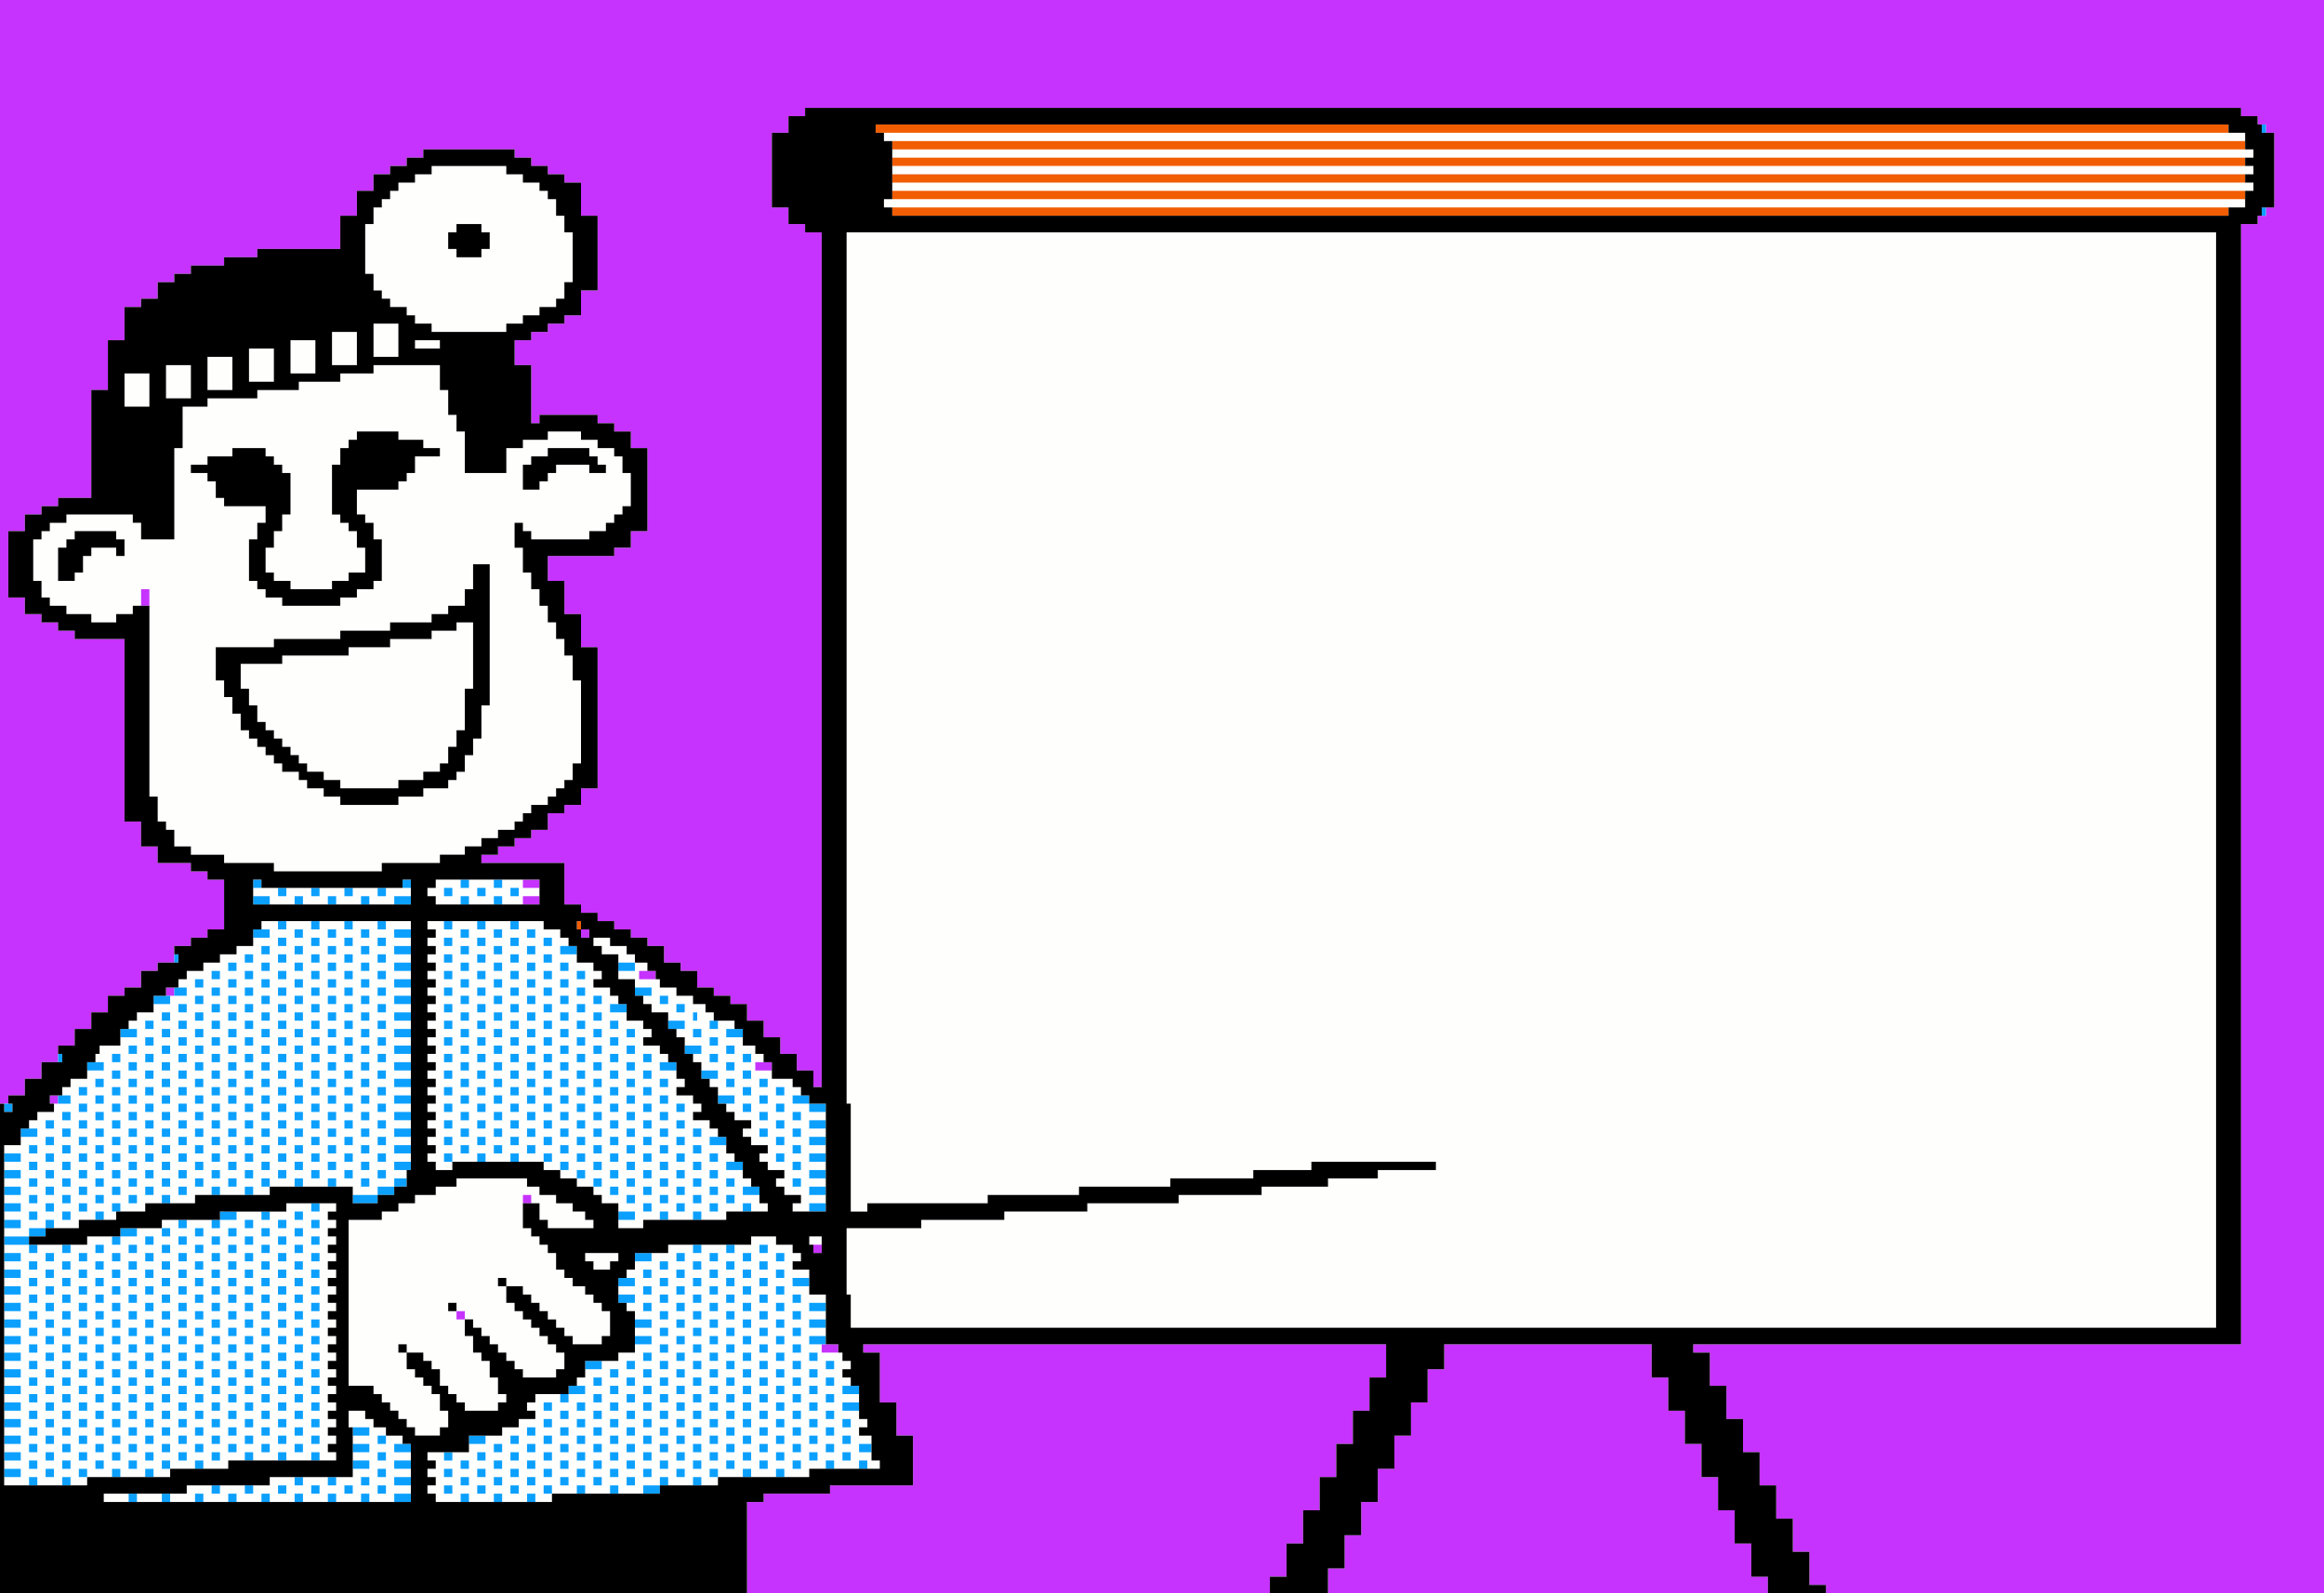
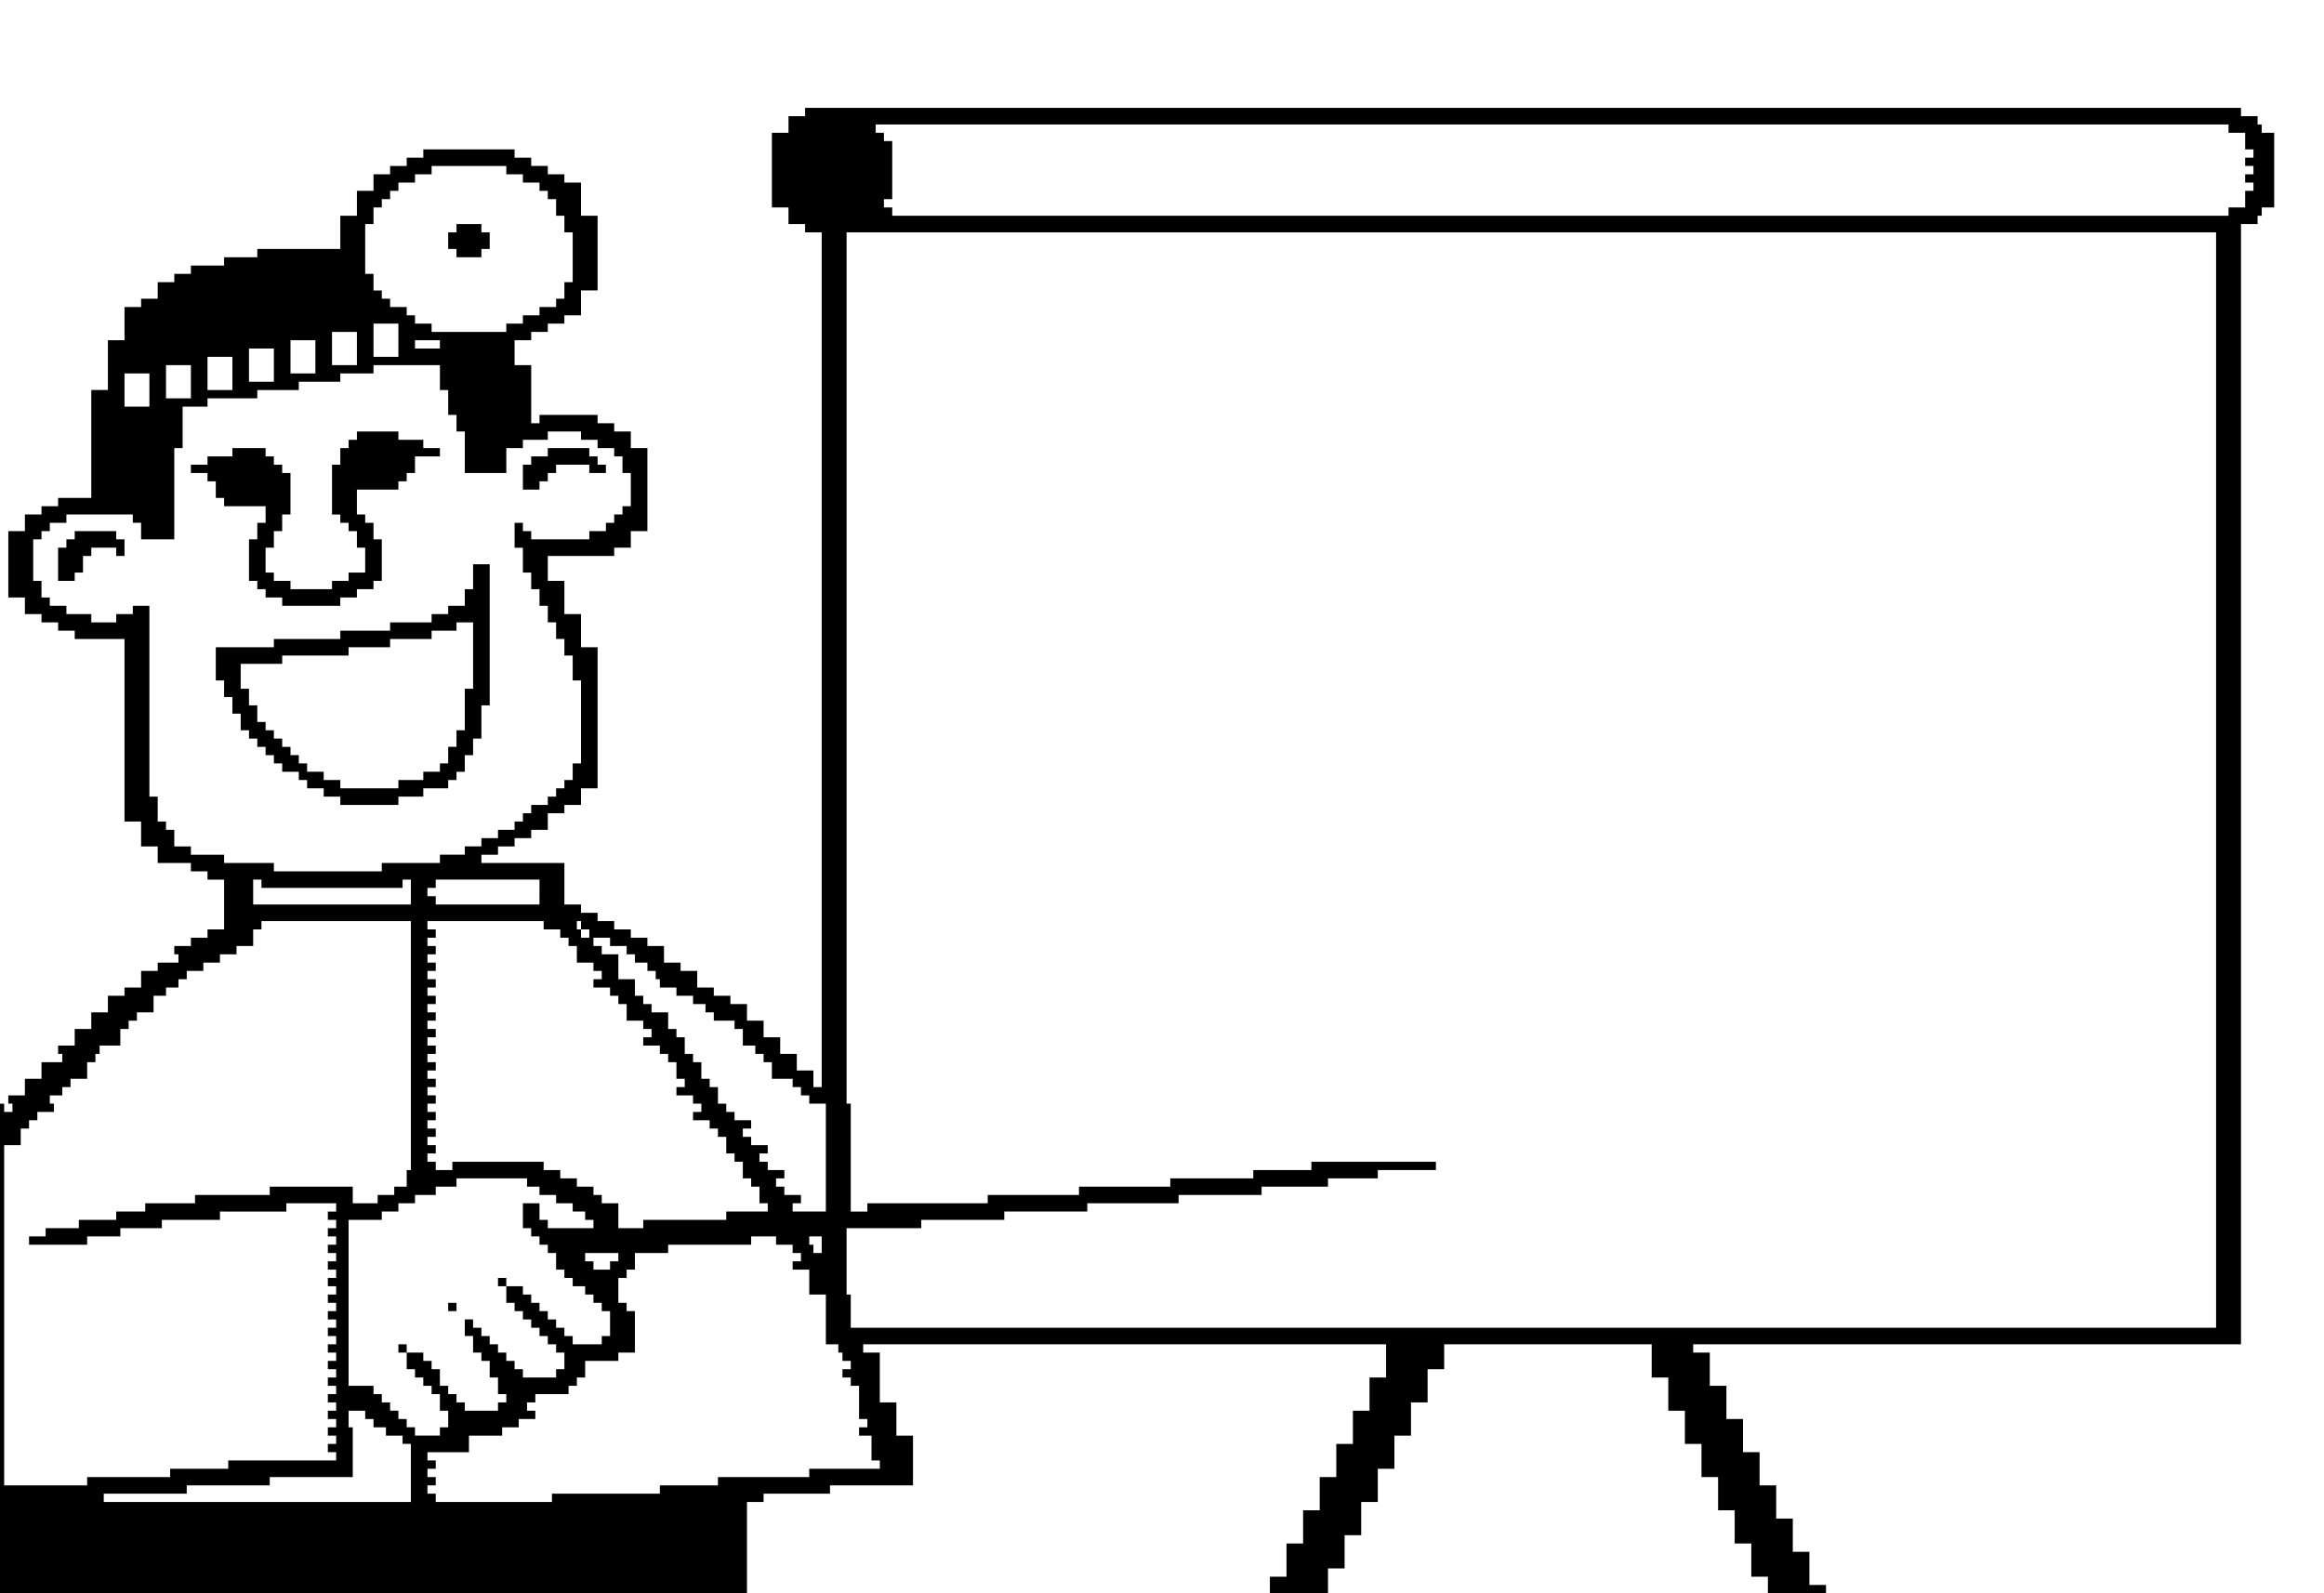
<svg xmlns="http://www.w3.org/2000/svg" viewBox="0 0 148.167 101.6" height="384" width="560">
  <path fill="#fff" d="M0 0h148.167v101.6H0z" />
  <g stroke-width="2.667">
-     <path d="M6.615 95.515v-.265H8.202v.529H6.615zm2.116 0v-.265h1.588v.529H8.73zm2.117 0v-.265h1.058v-.529h1.588v.529h.529v-.529H15.61v.529h.53v-.529h1.058v-.529H18.785v.529h.53v-.529H20.902v.529h.529v-.529H22.49v-.529h1.058v-.53H22.49v-.529h1.058v-.529H22.49v-.529h1.058v-.529h-1.323V89.958h1.058v.53h.53v.529h.793v.529H25.665v.529h-.53v.529H26.194v.529H25.135v.53H26.194v.529H25.135v.529H26.194v.529H25.135v.529H23.548v-.529h-.529v.529H21.43v-.529h-.529v.529H19.315v-.529h-.53v.529H17.198v-.529h-.529v.529H15.08v-.529h-.529v.529H12.965v-.529h-.53v.529H10.848zm7.408-.53v-.264h-.529v.529h.529zm2.117 0v-.264h-.529v.529h.529zm2.117 0v-.264h-.53v.529h.53zm2.116 0v-.264h-.529v.529h.529zm-1.058-.529v-.264h-.529v.529h.529zm1.058-.529v-.264h-.529v.529h.529zm0-1.058v-.265h-.529v.529h.529zm0-1.059v-.264h-.529v.529h.529zm3.175 3.705v-.265h-.529v-.529h.529v-.529h-.529v-.529h.529v-.53h-.529v-.529h1.058v.529h.53v-.529h1.058v-.529h1.058v-.529H32.015v-.529h1.058v-.529h1.058v-.53h-.529v-.529h.529V88.9h1.588v.529h.529V88.9h1.058v-.529h-.529v-.529h.529v-.529H38.365v-.53h1.058v-.529h1.058v-.529H41.54v-.529H40.48v-.529H41.54v-.529H40.48v-.53h-.529v-.529h.529v-.529H39.422v-.529h1.06v-.529h-.53v-.529h.529v-.53H41.54v-.529h1.058v-.529H44.185v.529h.53v-.529H46.302v.529h.529v-.529H47.89v-.529H49.477v.529h1.058v.529h.53v.529h-.53v.53H51.594v.529H50.535v.529H51.594v.529H52.653v.529h-1.06v.529h1.06v.53h-1.06v.529h1.06v.529h-1.06v.529h.794v.529h1.323v.529h.53v.53h-.53v.529h.53v.529h-.53v.529H54.77v.529H53.71v.529H54.77v.53h.529v.529h-.529v.529h.793v.529h-.793v.529h.793v.529h.53v.53h-.794v-.53h-.529v.53H53.18v-.53h-.529v.53h-1.058v.529h-1.588v-.529h-.529v.529H47.89v-.529h-.53v.529H45.773v.529h-1.058v-.529h-.53v.529H42.598v-.529h-.529v.529H41.01v.529H39.423v-.529h-.529v.529h-1.588v-.529h-.529v.529H35.19v.529H34.13v-.529h-.529v.529H32.015v-.529h-.53v.529H29.898v-.529h-.529v.529H27.78zm1.059-.53v-.264h-.53v.529h.53zm2.116 0v-.264h-.529v.529h.529zm2.117 0v-.264h-.529v.529h.529zm2.117 0v-.264h-.53v.529h.53zm-5.292-.529v-.264h-.529v.529h.529zm2.117 0v-.264h-.53v.529h.53zm2.116 0v-.264h-.529v.529h.529zm2.117 0v-.264h-.529v.529h.529zm2.117 0v-.264h-.53v.529h.53zm2.116 0v-.264h-.529v.529h.529zm-11.641-.529v-.264h-.53v.529h.53zm2.116 0v-.264h-.529v.529h.529zm2.117 0v-.264h-.529v.529h.529zm2.117 0v-.264h-.53v.529h.53zm2.116 0v-.264h-.529v.529h.529zm2.117 0v-.264h-.529v.529h.529zm2.117 0v-.264h-.53v.529h.53zm2.116 0v-.264h-.529v.529h.529zm2.117 0v-.264h-.529v.529h.529zm-15.875-.53v-.264h-.529v.53h.529zm2.117 0v-.264h-.53v.53h.53zm2.116 0v-.264h-.529v.53h.529zm2.117 0v-.264h-.529v.53h.529zm2.117 0v-.264h-.53v.53h.53zm2.116 0v-.264h-.529v.53h.529zm2.117 0v-.264h-.529v.53h.529zm2.117 0v-.264h-.53v.53h.53zm2.116 0v-.264h-.529v.53h.529zm2.117 0v-.264h-.529v.53h.529zm2.117 0v-.264h-.53v.53h.53zm-20.109-.528v-.265h-.529v.529h.529zm2.117 0v-.265h-.529v.529h.529zm2.117 0v-.265h-.53v.529h.53zm2.116 0v-.265h-.529v.529h.529zm2.117 0v-.265h-.529v.529h.529zm2.117 0v-.265h-.53v.529h.53zm2.116 0v-.265h-.529v.529h.529zm2.117 0v-.265h-.529v.529h.529zm2.117 0v-.265h-.53v.529h.53zm2.116 0v-.265h-.529v.529h.529zm2.117 0v-.265h-.529v.529h.529zm2.117 0v-.265h-.53v.529h.53zm-22.225-.53v-.264h-.53v.529h.53zm2.116 0v-.264h-.529v.529h.529zm2.117 0v-.264h-.529v.529h.529zm2.117 0v-.264h-.53v.529h.53zm2.116 0v-.264h-.529v.529h.529zm2.117 0v-.264h-.529v.529h.529zm2.117 0v-.264h-.53v.529h.53zm2.116 0v-.264h-.529v.529h.529zm2.117 0v-.264h-.529v.529h.529zm2.117 0v-.264h-.53v.529h.53zm2.116 0v-.264h-.529v.529h.529zm-20.108-.529v-.264h-.529v.529h.529zm2.117 0v-.264h-.53v.529h.53zm2.116 0v-.264h-.529v.529h.529zm2.117 0v-.264h-.529v.529h.529zm2.117 0v-.264h-.53v.529h.53zm2.116 0v-.264h-.529v.529h.529zm2.117 0v-.264h-.529v.529h.529zm2.117 0v-.264h-.53v.529h.53zm2.116 0v-.264h-.529v.529h.529zm2.117 0v-.264h-.529v.529h.529zm2.117 0v-.264h-.53v.529h.53zm-20.109-.529v-.264h-.529v.529h.529zm2.117 0v-.264h-.529v.529h.529zm2.117 0v-.264h-.53v.529h.53zm2.116 0v-.264h-.529v.529h.529zm2.117 0v-.264h-.529v.529h.529zm2.117 0v-.264h-.53v.529h.53zm2.116 0v-.264h-.529v.529h.529zm2.117 0v-.264h-.529v.529h.529zm2.117 0v-.264h-.53v.529h.53zm2.116 0v-.264h-.529v.529h.529zm-17.991-.529v-.264h-.53v.529h.53zm2.116 0v-.264h-.529v.529h.529zm2.117 0v-.264h-.529v.529h.529zm2.117 0v-.264h-.53v.529h.53zm2.116 0v-.264h-.529v.529h.529zm2.117 0v-.264h-.529v.529h.529zm2.117 0v-.264h-.53v.529h.53zm2.116 0v-.264h-.529v.529h.529zm2.117 0v-.264h-.529v.529h.529zm2.117 0v-.264h-.53v.529h.53zm-17.992-.53v-.264h-.529v.53h.529zm2.117 0v-.264h-.53v.53h.53zm2.116 0v-.264h-.529v.53h.529zm2.117 0v-.264h-.529v.53h.529zm2.117 0v-.264h-.53v.53h.53zm2.116 0v-.264h-.529v.53h.529zm2.117 0v-.264h-.529v.53h.529zm2.117 0v-.264h-.53v.53h.53zm2.116 0v-.264h-.529v.53h.529zm-17.991-.528v-.265h-.53v.529h.53zm2.116 0v-.265h-.529v.529h.529zm2.117 0v-.265h-.529v.529h.529zm2.117 0v-.265h-.53v.529h.53zm2.116 0v-.265h-.529v.529h.529zm2.117 0v-.265h-.529v.529h.529zm2.117 0v-.265h-.53v.529h.53zm2.116 0v-.265h-.529v.529h.529zm2.117 0v-.265h-.529v.529h.529zm-13.758-.53V88.9h-.53v.529h.53zm2.116 0V88.9h-.529v.529h.529zm2.117 0V88.9h-.529v.529h.529zm2.117 0V88.9h-.53v.529h.53zm2.116 0V88.9h-.529v.529h.529zm2.117 0V88.9h-.529v.529h.529zm2.117 0V88.9h-.53v.529h.53zm2.116 0V88.9h-.529v.529h.529zm-13.758-.529v-.264h-.529v.529h.529zm2.117 0v-.264h-.53v.529h.53zm2.116 0v-.264h-.529v.529h.529zm2.117 0v-.264h-.529v.529h.529zm2.117 0v-.264h-.53v.529h.53zm2.116 0v-.264h-.529v.529h.529zm2.117 0v-.264h-.529v.529h.529zm-13.758-.529v-.264h-.53v.529h.53zm2.116 0v-.264h-.529v.529h.529zm2.117 0v-.264h-.529v.529h.529zm2.117 0v-.264h-.53v.529h.53zm2.116 0v-.264h-.529v.529h.529zm2.117 0v-.264h-.529v.529h.529zm2.117 0v-.264h-.53v.529h.53zm2.116 0v-.264h-.529v.529h.529zm-13.758-.529v-.264h-.529v.529h.529zm2.117 0v-.264h-.53v.529h.53zm2.116 0v-.264h-.529v.529h.529zm2.117 0v-.264h-.529v.529h.529zm2.117 0v-.264h-.53v.529h.53zm2.116 0v-.264h-.529v.529h.529zm2.117 0v-.264h-.529v.529h.529zm-11.642-.53v-.264h-.529v.53h.529zm2.117 0v-.264h-.529v.53h.529zm2.117 0v-.264h-.53v.53h.53zm2.116 0v-.264h-.529v.53h.529zm2.117 0v-.264h-.529v.53h.529zm2.117 0v-.264h-.53v.53h.53zm2.116 0v-.264h-.529v.53h.529zM41.54 86.52v-.265h-.53v.529h.53zm2.116 0v-.265h-.529v.529h.529zm2.117 0v-.265h-.529v.529h.529zm2.117 0v-.265h-.53v.529h.53zm2.116 0v-.265h-.529v.529h.529zm2.117 0v-.265h-.529v.529h.529zm-9.525-.53v-.264h-.529v.529h.529zm2.117 0v-.264h-.53v.529h.53zm2.116 0v-.264h-.529v.529h.529zm2.117 0v-.264h-.529v.529h.529zm2.117 0v-.264h-.53v.529h.53zm-7.409-.529v-.264h-.529v.529h.529zm2.117 0v-.264h-.529v.529h.529zm2.117 0v-.264h-.53v.529h.53zm2.116 0v-.264h-.529v.529h.529zm-7.408-.529v-.264h-.529v.529h.529zm2.117 0v-.264h-.53v.529h.53zm2.116 0v-.264h-.529v.529h.529zm2.117 0v-.264h-.529v.529h.529zm2.117 0v-.264h-.53v.529h.53zm-7.409-.529v-.264h-.529v.529h.529zm2.117 0v-.264h-.529v.529h.529zm2.117 0v-.264h-.53v.529h.53zm2.116 0v-.264h-.529v.529h.529zm-7.408-.53v-.264h-.529v.53h.529zm2.117 0v-.264h-.53v.53h.53zm2.116 0v-.264h-.529v.53h.529zm2.117 0v-.264h-.529v.53h.529zm2.117 0v-.264h-.53v.53h.53zm-9.525-.528v-.265h-.53v.529h.53zm2.116 0v-.265h-.529v.529h.529zm2.117 0v-.265h-.529v.529h.529zm2.117 0v-.265h-.53v.529h.53zm2.116 0v-.265h-.529v.529h.529zm-7.408-.53v-.264h-.529v.529h.529zm2.117 0v-.264h-.53v.529h.53zm2.116 0v-.264h-.529v.529h.529zm2.117 0v-.264h-.529v.529h.529zm2.117 0v-.264h-.53v.529h.53zm-9.525-.529v-.264h-.53v.529h.53zm2.116 0v-.264h-.529v.529h.529zm2.117 0v-.264h-.529v.529h.529zm2.117 0v-.264h-.53v.529h.53zm2.116 0v-.264h-.529v.529h.529zm-7.408-.529v-.264h-.529v.529h.529zm2.117 0v-.264h-.53v.529h.53zm2.116 0v-.264h-.529v.529h.529zm2.117 0v-.264h-.529v.529h.529zm-7.408-.529v-.264h-.53v.529h.53zm2.116 0v-.264h-.529v.529h.529zm2.117 0v-.264h-.529v.529h.529zm2.117 0v-.264h-.53v.529h.53zm2.116 0v-.264h-.529v.529h.529zm-7.408-.53v-.264h-.529v.53h.529zm2.117 0v-.264h-.53v.53h.53zm2.116 0v-.264h-.529v.53h.529zm2.117 0v-.264h-.529v.53h.529zm-5.292-.528v-.265h-.529v.529h.529zm2.117 0v-.265h-.529v.529h.529zm2.117 0v-.265h-.53v.529h.53zm2.116 0v-.265h-.529v.529h.529zm-1.058-.53v-.264h-.529v.529h.529zM.265 94.457v-.264h1.058v-.529H.265v-.53h1.058v-.529H.265v-.529h1.058v-.529H.265v-.529h1.058v-.529H.265v-.53h1.058v-.529H.265V88.9h1.058v-.529H.265v-.529h1.058v-.529H.265v-.53h1.058v-.529H.265v-.529h1.058v-.529H.265v-.529h1.058v-.529H.265v-.53h1.058v-.529H.265v-.529h1.058v-.529H.265v-.529h1.058v-.529H.265v-.53h1.058v-.529H.265v-.529H1.852v.529h.529v-.529H3.97v.529h.529v-.529h1.058v-.529h1.588v.529h.529v-.529H8.73v-.529h1.588v-.529H11.378v.529h.528v-.529h1.588v.529h.529v-.529h1.058v-.53h1.588v.53h.529v-.53h1.058v-.529h1.588v.529h.529v-.529h1.058v.529h-.529v.53h.529v.529h-.529v.529h.529v.529h-.529v.529h.529v.529h-.529v.53h.529v.529h-.529v.529h.529v.529h-.529v.529h.529v.529h-.529v.53h.529v.529h-.529v.529h.529v.529h-.529v.529h.529v.529h-.529v.53h.529v.529h-.529v.529h.529v.529h-.529v.529h.529v.529h-.529v.53h.529v.529h-.529v.529h.529v.529h-.529v.529h.529v.529H20.372v-.529h-.528v.529h-1.588v-.529h-.529v.529H16.14v-.529h-.53v.529h-1.058v.53H12.965v-.53h-.53v.53H10.848v.529H9.79v-.529h-.53v.529H7.673v-.529h-.529v.529H5.556v.529H4.497v-.529H3.97v.529H2.38v-.529h-.529v.529H.265zm3.175-.529v-.264h-.53v.529h.53zm2.116 0v-.264h-.529v.529h.529zm-3.175-.53v-.264h-.529v.53h.529zm2.117 0v-.264h-.529v.53h.529zm2.117 0v-.264h-.53v.53h.53zm2.116 0v-.264h-.529v.53h.529zm2.117 0v-.264h-.529v.53h.529zM3.44 92.87v-.265h-.53v.529h.53zm2.116 0v-.265h-.529v.529h.529zm2.117 0v-.265h-.529v.529h.529zm2.117 0v-.265h-.53v.529h.53zm2.116 0v-.265h-.529v.529h.529zm2.117 0v-.265h-.529v.529h.529zm-11.642-.53v-.264h-.529v.529h.529zm2.117 0v-.264h-.529v.529h.529zm2.117 0v-.264h-.53v.529h.53zm2.116 0v-.264h-.529v.529h.529zm2.117 0v-.264h-.529v.529h.529zm2.117 0v-.264h-.53v.529h.53zm2.116 0v-.264h-.529v.529h.529zm2.117 0v-.264h-.529v.529h.529zm2.117 0v-.264h-.53v.529h.53zM3.44 91.81v-.264h-.53v.529h.53zm2.116 0v-.264h-.529v.529h.529zm2.117 0v-.264h-.529v.529h.529zm2.117 0v-.264h-.53v.529h.53zm2.116 0v-.264h-.529v.529h.529zm2.117 0v-.264h-.529v.529h.529zm2.117 0v-.264h-.53v.529h.53zm2.116 0v-.264h-.529v.529h.529zm2.117 0v-.264h-.529v.529h.529zM2.38 91.281v-.264h-.529v.529h.529zm2.117 0v-.264h-.529v.529h.529zm2.117 0v-.264h-.53v.529h.53zm2.116 0v-.264h-.529v.529h.529zm2.117 0v-.264h-.529v.529h.529zm2.117 0v-.264h-.53v.529h.53zm2.116 0v-.264h-.529v.529h.529zm2.117 0v-.264h-.529v.529h.529zm2.117 0v-.264h-.53v.529h.53zM3.44 90.752v-.264h-.53v.529h.53zm2.116 0v-.264h-.529v.529h.529zm2.117 0v-.264h-.529v.529h.529zm2.117 0v-.264h-.53v.529h.53zm2.116 0v-.264h-.529v.529h.529zm2.117 0v-.264h-.529v.529h.529zm2.117 0v-.264h-.53v.529h.53zm2.116 0v-.264h-.529v.529h.529zm2.117 0v-.264h-.529v.529h.529zm-17.992-.53v-.264h-.529v.53h.529zm2.117 0v-.264h-.529v.53h.529zm2.117 0v-.264h-.53v.53h.53zm2.116 0v-.264h-.529v.53h.529zm2.117 0v-.264h-.529v.53h.529zm2.117 0v-.264h-.53v.53h.53zm2.116 0v-.264h-.529v.53h.529zm2.117 0v-.264h-.529v.53h.529zm2.117 0v-.264h-.53v.53h.53zM3.44 89.695v-.265h-.53v.529h.53zm2.116 0v-.265h-.529v.529h.529zm2.117 0v-.265h-.529v.529h.529zm2.117 0v-.265h-.53v.529h.53zm2.116 0v-.265h-.529v.529h.529zm2.117 0v-.265h-.529v.529h.529zm2.117 0v-.265h-.53v.529h.53zm2.116 0v-.265h-.529v.529h.529zm2.117 0v-.265h-.529v.529h.529zm-17.992-.53V88.9h-.529v.529h.529zm2.117 0V88.9h-.529v.529h.529zm2.117 0V88.9h-.53v.529h.53zm2.116 0V88.9h-.529v.529h.529zm2.117 0V88.9h-.529v.529h.529zm2.117 0V88.9h-.53v.529h.53zm2.116 0V88.9h-.529v.529h.529zm2.117 0V88.9h-.529v.529h.529zm2.117 0V88.9h-.53v.529h.53zM3.44 88.636v-.264h-.53v.529h.53zm2.116 0v-.264h-.529v.529h.529zm2.117 0v-.264h-.529v.529h.529zm2.117 0v-.264h-.53v.529h.53zm2.116 0v-.264h-.529v.529h.529zm2.117 0v-.264h-.529v.529h.529zm2.117 0v-.264h-.53v.529h.53zm2.116 0v-.264h-.529v.529h.529zm2.117 0v-.264h-.529v.529h.529zM2.38 88.106v-.264h-.529v.529h.529zm2.117 0v-.264h-.529v.529h.529zm2.117 0v-.264h-.53v.529h.53zm2.116 0v-.264h-.529v.529h.529zm2.117 0v-.264h-.529v.529h.529zm2.117 0v-.264h-.53v.529h.53zm2.116 0v-.264h-.529v.529h.529zm2.117 0v-.264h-.529v.529h.529zm2.117 0v-.264h-.53v.529h.53zM3.44 87.577v-.264h-.53v.529h.53zm2.116 0v-.264h-.529v.529h.529zm2.117 0v-.264h-.529v.529h.529zm2.117 0v-.264h-.53v.529h.53zm2.116 0v-.264h-.529v.529h.529zm2.117 0v-.264h-.529v.529h.529zm2.117 0v-.264h-.53v.529h.53zm2.116 0v-.264h-.529v.529h.529zm2.117 0v-.264h-.529v.529h.529zm-17.992-.53v-.264h-.529v.53h.529zm2.117 0v-.264h-.529v.53h.529zm2.117 0v-.264h-.53v.53h.53zm2.116 0v-.264h-.529v.53h.529zm2.117 0v-.264h-.529v.53h.529zm2.117 0v-.264h-.53v.53h.53zm2.116 0v-.264h-.529v.53h.529zm2.117 0v-.264h-.529v.53h.529zm2.117 0v-.264h-.53v.53h.53zM3.44 86.52v-.265h-.53v.529h.53zm2.116 0v-.265h-.529v.529h.529zm2.117 0v-.265h-.529v.529h.529zm2.117 0v-.265h-.53v.529h.53zm2.116 0v-.265h-.529v.529h.529zm2.117 0v-.265h-.529v.529h.529zm2.117 0v-.265h-.53v.529h.53zm2.116 0v-.265h-.529v.529h.529zm2.117 0v-.265h-.529v.529h.529zm-17.992-.53v-.264h-.529v.529h.529zm2.117 0v-.264h-.529v.529h.529zm2.117 0v-.264h-.53v.529h.53zm2.116 0v-.264h-.529v.529h.529zm2.117 0v-.264h-.529v.529h.529zm2.117 0v-.264h-.53v.529h.53zm2.116 0v-.264h-.529v.529h.529zm2.117 0v-.264h-.529v.529h.529zm2.117 0v-.264h-.53v.529h.53zM3.44 85.46v-.264h-.53v.529h.53zm2.116 0v-.264h-.529v.529h.529zm2.117 0v-.264h-.529v.529h.529zm2.117 0v-.264h-.53v.529h.53zm2.116 0v-.264h-.529v.529h.529zm2.117 0v-.264h-.529v.529h.529zm2.117 0v-.264h-.53v.529h.53zm2.116 0v-.264h-.529v.529h.529zm2.117 0v-.264h-.529v.529h.529zM2.38 84.931v-.264h-.529v.529h.529zm2.117 0v-.264h-.529v.529h.529zm2.117 0v-.264h-.53v.529h.53zm2.116 0v-.264h-.529v.529h.529zm2.117 0v-.264h-.529v.529h.529zm2.117 0v-.264h-.53v.529h.53zm2.116 0v-.264h-.529v.529h.529zm2.117 0v-.264h-.529v.529h.529zm2.117 0v-.264h-.53v.529h.53zM3.44 84.402v-.264h-.53v.529h.53zm2.116 0v-.264h-.529v.529h.529zm2.117 0v-.264h-.529v.529h.529zm2.117 0v-.264h-.53v.529h.53zm2.116 0v-.264h-.529v.529h.529zm2.117 0v-.264h-.529v.529h.529zm2.117 0v-.264h-.53v.529h.53zm2.116 0v-.264h-.529v.529h.529zm2.117 0v-.264h-.529v.529h.529zm-17.992-.53v-.264h-.529v.53h.529zm2.117 0v-.264h-.529v.53h.529zm2.117 0v-.264h-.53v.53h.53zm2.116 0v-.264h-.529v.53h.529zm2.117 0v-.264h-.529v.53h.529zm2.117 0v-.264h-.53v.53h.53zm2.116 0v-.264h-.529v.53h.529zm2.117 0v-.264h-.529v.53h.529zm2.117 0v-.264h-.53v.53h.53zM3.44 83.345v-.265h-.53v.529h.53zm2.116 0v-.265h-.529v.529h.529zm2.117 0v-.265h-.529v.529h.529zm2.117 0v-.265h-.53v.529h.53zm2.116 0v-.265h-.529v.529h.529zm2.117 0v-.265h-.529v.529h.529zm2.117 0v-.265h-.53v.529h.53zm2.116 0v-.265h-.529v.529h.529zm2.117 0v-.265h-.529v.529h.529zm-17.992-.53v-.264h-.529v.529h.529zm2.117 0v-.264h-.529v.529h.529zm2.117 0v-.264h-.53v.529h.53zm2.116 0v-.264h-.529v.529h.529zm2.117 0v-.264h-.529v.529h.529zm2.117 0v-.264h-.53v.529h.53zm2.116 0v-.264h-.529v.529h.529zm2.117 0v-.264h-.529v.529h.529zm2.117 0v-.264h-.53v.529h.53zM3.44 82.286v-.264h-.53v.529h.53zm2.116 0v-.264h-.529v.529h.529zm2.117 0v-.264h-.529v.529h.529zm2.117 0v-.264h-.53v.529h.53zm2.116 0v-.264h-.529v.529h.529zm2.117 0v-.264h-.529v.529h.529zm2.117 0v-.264h-.53v.529h.53zm2.116 0v-.264h-.529v.529h.529zm2.117 0v-.264h-.529v.529h.529zM2.38 81.756v-.264h-.529v.529h.529zm2.117 0v-.264h-.529v.529h.529zm2.117 0v-.264h-.53v.529h.53zm2.116 0v-.264h-.529v.529h.529zm2.117 0v-.264h-.529v.529h.529zm2.117 0v-.264h-.53v.529h.53zm2.116 0v-.264h-.529v.529h.529zm2.117 0v-.264h-.529v.529h.529zm2.117 0v-.264h-.53v.529h.53zM3.44 81.227v-.264h-.53v.529h.53zm2.116 0v-.264h-.529v.529h.529zm2.117 0v-.264h-.529v.529h.529zm2.117 0v-.264h-.53v.529h.53zm2.116 0v-.264h-.529v.529h.529zm2.117 0v-.264h-.529v.529h.529zm2.117 0v-.264h-.53v.529h.53zm2.116 0v-.264h-.529v.529h.529zm2.117 0v-.264h-.529v.529h.529zm-17.992-.53v-.264h-.529v.53h.529zm2.117 0v-.264h-.529v.53h.529zm2.117 0v-.264h-.53v.53h.53zm2.116 0v-.264h-.529v.53h.529zm2.117 0v-.264h-.529v.53h.529zm2.117 0v-.264h-.53v.53h.53zm2.116 0v-.264h-.529v.53h.529zm2.117 0v-.264h-.529v.53h.529zm2.117 0v-.264h-.53v.53h.53zM3.44 80.17v-.265h-.53v.529h.53zm2.116 0v-.265h-.529v.529h.529zm2.117 0v-.265h-.529v.529h.529zm2.117 0v-.265h-.53v.529h.53zm2.116 0v-.265h-.529v.529h.529zm2.117 0v-.265h-.529v.529h.529zm2.117 0v-.265h-.53v.529h.53zm2.116 0v-.265h-.529v.529h.529zm2.117 0v-.265h-.529v.529h.529zm-13.758-.53v-.264h-.53v.529h.53zm2.116 0v-.264h-.529v.529h.529zm2.117 0v-.264h-.529v.529h.529zm2.117 0v-.264h-.53v.529h.53zm2.116 0v-.264h-.529v.529h.529zm2.117 0v-.264h-.529v.529h.529zm2.117 0v-.264h-.53v.529h.53zM9.79 79.11v-.264h-.53v.529h.53zm2.116 0v-.264h-.529v.529h.529zm2.117 0v-.264h-.529v.529h.529zm2.117 0v-.264h-.53v.529h.53zm2.116 0v-.264h-.529v.529h.529zm2.117 0v-.264h-.529v.529h.529zm-9.525-.529v-.264h-.529v.529h.529zm2.117 0v-.264h-.53v.529h.53zm2.116 0v-.264h-.529v.529h.529zm2.117 0v-.264h-.529v.529h.529zm2.117 0v-.264h-.53v.529h.53zm-3.175-.529v-.264h-.53v.529h.53zm2.116 0v-.264h-.529v.529h.529zm2.117 0v-.264h-.529v.529h.529zm-1.058-.53v-.264h-.53v.53h.53zm7.143 13.76v-.265h-.529v-.529H25.4v-.53h-.529v-.529h-.529V88.9h-.529v-.529h-1.588V77.788h2.117v-.53H25.4v-.529h1.058V76.2h1.323v-.529h1.323v-.529h4.498v.529h.794v.529H35.455v.529h1.058v.529h.793v.53h.529v.529h-2.91v-.529h-.529V76.729h-.529V76.2h-.53v2.117h.53v.529h.529v.529h.529v.529h.529V80.963h.529v.529h.529v.529h.794v.529h.529v.529h.53v.529h.529v1.588h-.529v.529H36.512v-.529h-.529v-.529h-.529v-.529h-.529v-.53h-.529v-.529h-.529v-.529h-.53v-.529H32.28V83.08h.529v.528h.529v.53h.53v.529h.529v.529h.529v.529h.529v.529h.529V87.313h-.529v.529h-2.117v-.529h-.529v-.53h-.529v-.529h-.529v-.529h-.529v-.529h-.529v-.529h-.53v-.529h-.529v1.058h.529V86.255h.53v.528h.529V87.842h.529V88.9h.529v.529h-.529v.529h-2.117v-.529h-.529V88.9h-.529v-.529h-.529v-1.058h-.529v-.53h-.53v-.529H25.93V87.313h.529v.529h.529v.529h.53v.529h.529v1.058h.529V91.017h-.529v.529h-1.588zm-.529-5.292v-.265H25.4v.529h.529zm3.704-2.117v-.265h-.529v-.529h-.529v.529h.529v.53h.529zm2.646-2.117v-.264h-.529v.529h.529zm21.96 1.852V82.55h-.264V78.317h4.762v-.529h5.292v-.53h5.292v-.529h5.82V76.2h5.292v-.529h4.234v-.529h3.175v-.529h3.704v-.53h-7.938v.53h-3.704v.529h-5.292v.529h-5.82v.529H62.97v.529h-7.673v.529H54.24V70.38h-.265V14.817h87.312v69.85H54.24zm-16.404-2.91v-.265h-.529v-.529h2.117v.529h-.529v.53H37.835zm13.759-1.588v-.264h.793v.529h-.793zm-51.33-.529v-.264H1.324v-.529H.265v-.53h1.058v-.529H.265V76.2h1.058v-.529H.265v-.529h1.058v-.529H.265v-.53h1.058v-.529H.265v-.529h1.058v-.529H2.38v-.529h-.529v-.529h.529v-.53H3.44v-.529h1.058v-.529h-.529v-.529h.529v-.529h1.058v-.529H6.615v-.53h-.53v-.529h.265v-.529h1.323v-.529H8.73v-.529h-.529v-.529h.529v-.53H9.79v-.529h1.058V63.5h1.058v-.529h-.529v-.529h.529v-.529H12.965v-.53h1.058v-.529h1.058v-.529H16.14v-.529h1.058v-.529h-.529v-.529H17.728v.529h.528v-.529h1.588v.529h.529v-.529H21.96v.529h.53v-.529H24.077v.529h.529v-.529h1.588v.529H25.135v.529H26.194v.529H25.135v.529H26.194v.529H25.135v.53H26.194v.529H25.135v.529H26.194v.529H25.135v.529H26.194v.529H25.135v.53H26.194v.529H25.135v.529H26.194v.529H25.135v.529H26.194v.529H25.135v.53H26.194v.529H25.135v.529H26.194v.529H25.135v.529H26.194v.529H25.135v.53H26.194v.529H25.135v.529H26.194v.529H25.135v.529H26.194v.529H25.135v.53h.794v.529h-.794v.529h-1.058v.529H22.49v-.529H21.43v-.529h-.529v.529H19.315v-.529h-.53v.529H17.198v.529H16.14v-.529h-.53v.529H14.023v-.529h-.529v.529H12.435v.529H10.848V76.2h-.529v.529H9.26v.529H7.673v-.529h-.529v.529h.264v.53h-.793v-.53h-.53v.53H5.027v.529H3.44v-.529h-.53v.529H1.852v.529H.265zm2.117-1.058v-.265h-.529v.53h.529zm2.117 0v-.265h-.529v.53h.529zm-1.058-.53v-.264h-.53v.529h.53zm2.116 0v-.264h-.529v.529h.529zm-3.175-.528V76.2h-.529v.529h.529zm2.117 0V76.2h-.529v.529h.529zm2.117 0V76.2h-.53v.529h.53zm2.116 0V76.2h-.529v.529h.529zm-5.291-.53v-.264h-.53v.529h.53zm2.116 0v-.264h-.529v.529h.529zm2.117 0v-.264h-.529v.529h.529zm2.117 0v-.264h-.53v.529h.53zm2.116 0v-.264h-.529v.529h.529zm-9.525-.529v-.264h-.529v.529h.529zm2.117 0v-.264h-.529v.529h.529zm2.117 0v-.264h-.53v.529h.53zm2.116 0v-.264h-.529v.529h.529zm2.117 0v-.264h-.529v.529h.529zm2.117 0v-.264h-.53v.529h.53zm2.116 0v-.264h-.529v.529h.529zm2.117 0v-.264h-.529v.529h.529zm6.35 0v-.264h-.529v.529h.529zM3.44 74.877v-.264h-.53v.529h.53zm2.116 0v-.264h-.529v.529h.529zm2.117 0v-.264h-.529v.529h.529zm2.117 0v-.264h-.53v.529h.53zm2.116 0v-.264h-.529v.529h.529zm2.117 0v-.264h-.529v.529h.529zm2.117 0v-.264h-.53v.529h.53zm2.116 0v-.264h-.529v.529h.529zm2.117 0v-.264h-.529v.529h.529zm2.117 0v-.264h-.53v.529h.53zm2.116 0v-.264h-.529v.529h.529zm-22.225-.53v-.264h-.529v.53h.529zm2.117 0v-.264h-.529v.53h.529zm2.117 0v-.264h-.53v.53h.53zm2.116 0v-.264h-.529v.53h.529zm2.117 0v-.264h-.529v.53h.529zm2.117 0v-.264h-.53v.53h.53zm2.116 0v-.264h-.529v.53h.529zm2.117 0v-.264h-.529v.53h.529zm2.117 0v-.264h-.53v.53h.53zm2.116 0v-.264h-.529v.53h.529zm2.117 0v-.264h-.529v.53h.529zM3.44 73.82v-.265h-.53v.529h.53zm2.116 0v-.265h-.529v.529h.529zm2.117 0v-.265h-.529v.529h.529zm2.117 0v-.265h-.53v.529h.53zm2.116 0v-.265h-.529v.529h.529zm2.117 0v-.265h-.529v.529h.529zm2.117 0v-.265h-.53v.529h.53zm2.116 0v-.265h-.529v.529h.529zm2.117 0v-.265h-.529v.529h.529zm2.117 0v-.265h-.53v.529h.53zm2.116 0v-.265h-.529v.529h.529zm-22.225-.53v-.264h-.529v.529h.529zm2.117 0v-.264h-.529v.529h.529zm2.117 0v-.264h-.53v.529h.53zm2.116 0v-.264h-.529v.529h.529zm2.117 0v-.264h-.529v.529h.529zm2.117 0v-.264h-.53v.529h.53zm2.116 0v-.264h-.529v.529h.529zm2.117 0v-.264h-.529v.529h.529zm2.117 0v-.264h-.53v.529h.53zm2.116 0v-.264h-.529v.529h.529zm2.117 0v-.264h-.529v.529h.529zM3.44 72.76v-.264h-.53v.529h.53zm2.116 0v-.264h-.529v.529h.529zm2.117 0v-.264h-.529v.529h.529zm2.117 0v-.264h-.53v.529h.53zm2.116 0v-.264h-.529v.529h.529zm2.117 0v-.264h-.529v.529h.529zm2.117 0v-.264h-.53v.529h.53zm2.116 0v-.264h-.529v.529h.529zm2.117 0v-.264h-.529v.529h.529zm2.117 0v-.264h-.53v.529h.53zm2.116 0v-.264h-.529v.529h.529zm-20.108-.529v-.264h-.529v.529h.529zm2.117 0v-.264h-.53v.529h.53zm2.116 0v-.264h-.529v.529h.529zm2.117 0v-.264h-.529v.529h.529zm2.117 0v-.264h-.53v.529h.53zm2.116 0v-.264h-.529v.529h.529zm2.117 0v-.264h-.529v.529h.529zm2.117 0v-.264h-.53v.529h.53zm2.116 0v-.264h-.529v.529h.529zm2.117 0v-.264h-.529v.529h.529zM3.44 71.702v-.264h-.53v.529h.53zm2.116 0v-.264h-.529v.529h.529zm2.117 0v-.264h-.529v.529h.529zm2.117 0v-.264h-.53v.529h.53zm2.116 0v-.264h-.529v.529h.529zm2.117 0v-.264h-.529v.529h.529zm2.117 0v-.264h-.53v.529h.53zm2.116 0v-.264h-.529v.529h.529zm2.117 0v-.264h-.529v.529h.529zm2.117 0v-.264h-.53v.529h.53zm2.116 0v-.264h-.529v.529h.529zm-20.108-.53v-.264h-.529v.53h.529zm2.117 0v-.264h-.53v.53h.53zm2.116 0v-.264h-.529v.53h.529zm2.117 0v-.264h-.529v.53h.529zm2.117 0v-.264h-.53v.53h.53zm2.116 0v-.264h-.529v.53h.529zm2.117 0v-.264h-.529v.53h.529zm2.117 0v-.264h-.53v.53h.53zm2.116 0v-.264h-.529v.53h.529zm2.117 0v-.264h-.529v.53h.529zm-17.992-.528v-.265h-.529v.529h.529zm2.117 0v-.265h-.529v.529h.529zm2.117 0v-.265h-.53v.529h.53zm2.116 0v-.265h-.529v.529h.529zm2.117 0v-.265h-.529v.529h.529zm2.117 0v-.265h-.53v.529h.53zm2.116 0v-.265h-.529v.529h.529zm2.117 0v-.265h-.529v.529h.529zm2.117 0v-.265h-.53v.529h.53zm2.116 0v-.265h-.529v.529h.529zm-17.991-.53v-.264h-.53v.529h.53zm2.116 0v-.264h-.529v.529h.529zm2.117 0v-.264h-.529v.529h.529zm2.117 0v-.264h-.53v.529h.53zm2.116 0v-.264h-.529v.529h.529zm2.117 0v-.264h-.529v.529h.529zm2.117 0v-.264h-.53v.529h.53zm2.116 0v-.264h-.529v.529h.529zm2.117 0v-.264h-.529v.529h.529zm-17.992-.529v-.264h-.529v.529h.529zm2.117 0v-.264h-.529v.529h.529zm2.117 0v-.264h-.53v.529h.53zm2.116 0v-.264h-.529v.529h.529zm2.117 0v-.264h-.529v.529h.529zm2.117 0v-.264h-.53v.529h.53zm2.116 0v-.264h-.529v.529h.529zm2.117 0v-.264h-.529v.529h.529zm2.117 0v-.264h-.53v.529h.53zm2.116 0v-.264h-.529v.529h.529zm-17.991-.529v-.264h-.53v.529h.53zm2.116 0v-.264h-.529v.529h.529zm2.117 0v-.264h-.529v.529h.529zm2.117 0v-.264h-.53v.529h.53zm2.116 0v-.264h-.529v.529h.529zm2.117 0v-.264h-.529v.529h.529zm2.117 0v-.264h-.53v.529h.53zm2.116 0v-.264h-.529v.529h.529zm2.117 0v-.264h-.529v.529h.529zm-15.875-.529v-.264h-.529v.529h.529zm2.117 0v-.264h-.53v.529h.53zm2.116 0v-.264h-.529v.529h.529zm2.117 0v-.264h-.529v.529h.529zm2.117 0v-.264h-.53v.529h.53zm2.116 0v-.264h-.529v.529h.529zm2.117 0v-.264h-.529v.529h.529zm2.117 0v-.264h-.53v.529h.53zm2.116 0v-.264h-.529v.529h.529zm-15.875-.53v-.264h-.529v.53h.529zm2.117 0v-.264h-.529v.53h.529zm2.117 0v-.264h-.53v.53h.53zm2.116 0v-.264h-.529v.53h.529zm2.117 0v-.264h-.529v.53h.529zm2.117 0v-.264h-.53v.53h.53zm2.116 0v-.264h-.529v.53h.529zm2.117 0v-.264h-.529v.53h.529zM7.673 67.47v-.265h-.529v.529h.529zm2.117 0v-.265h-.53v.529h.53zm2.116 0v-.265h-.529v.529h.529zm2.117 0v-.265h-.529v.529h.529zm2.117 0v-.265h-.53v.529h.53zm2.116 0v-.265h-.529v.529h.529zm2.117 0v-.265h-.529v.529h.529zm2.117 0v-.265h-.53v.529h.53zm2.116 0v-.265h-.529v.529h.529zm-15.875-.53v-.264h-.529v.529h.529zm2.117 0v-.264h-.529v.529h.529zm2.117 0v-.264h-.53v.529h.53zm2.116 0v-.264h-.529v.529h.529zm2.117 0v-.264h-.529v.529h.529zm2.117 0v-.264h-.53v.529h.53zm2.116 0v-.264h-.529v.529h.529zm2.117 0v-.264h-.529v.529h.529zM9.79 66.41v-.264h-.53v.529h.53zm2.116 0v-.264h-.529v.529h.529zm2.117 0v-.264h-.529v.529h.529zm2.117 0v-.264h-.53v.529h.53zm2.116 0v-.264h-.529v.529h.529zm2.117 0v-.264h-.529v.529h.529zm2.117 0v-.264h-.53v.529h.53zm2.116 0v-.264h-.529v.529h.529zm-13.758-.529v-.264h-.529v.529h.529zm2.117 0v-.264h-.53v.529h.53zm2.116 0v-.264h-.529v.529h.529zm2.117 0v-.264h-.529v.529h.529zm2.117 0v-.264h-.53v.529h.53zm2.116 0v-.264h-.529v.529h.529zm2.117 0v-.264h-.529v.529h.529zM9.79 65.352v-.264h-.53v.529h.53zm2.116 0v-.264h-.529v.529h.529zm2.117 0v-.264h-.529v.529h.529zm2.117 0v-.264h-.53v.529h.53zm2.116 0v-.264h-.529v.529h.529zm2.117 0v-.264h-.529v.529h.529zm2.117 0v-.264h-.53v.529h.53zm2.116 0v-.264h-.529v.529h.529zm-13.758-.53v-.264h-.529v.53h.529zm2.117 0v-.264h-.53v.53h.53zm2.116 0v-.264h-.529v.53h.529zm2.117 0v-.264h-.529v.53h.529zm2.117 0v-.264h-.53v.53h.53zm2.116 0v-.264h-.529v.53h.529zm2.117 0v-.264h-.529v.53h.529zm-11.642-.528v-.265h-.529v.529h.529zm2.117 0v-.265h-.529v.529h.529zm2.117 0v-.265h-.53v.529h.53zm2.116 0v-.265h-.529v.529h.529zm2.117 0v-.265h-.529v.529h.529zm2.117 0v-.265h-.53v.529h.53zm2.116 0v-.265h-.529v.529h.529zm-11.641-.53V63.5h-.53v.529h.53zm2.116 0V63.5h-.529v.529h.529zm2.117 0V63.5h-.529v.529h.529zm2.117 0V63.5h-.53v.529h.53zm2.116 0V63.5h-.529v.529h.529zm2.117 0V63.5h-.529v.529h.529zm-9.525-.529v-.264h-.529v.529h.529zm2.117 0v-.264h-.53v.529h.53zm2.116 0v-.264h-.529v.529h.529zm2.117 0v-.264h-.529v.529h.529zm2.117 0v-.264h-.53v.529h.53zm2.116 0v-.264h-.529v.529h.529zm-11.641-.529v-.264h-.53v.529h.53zm2.116 0v-.264h-.529v.529h.529zm2.117 0v-.264h-.529v.529h.529zm2.117 0v-.264h-.53v.529h.53zm2.116 0v-.264h-.529v.529h.529zm2.117 0v-.264h-.529v.529h.529zm-9.525-.529v-.264h-.529v.529h.529zm2.117 0v-.264h-.53v.529h.53zm2.116 0v-.264h-.529v.529h.529zm2.117 0v-.264h-.529v.529h.529zm2.117 0v-.264h-.53v.529h.53zm2.116 0v-.264h-.529v.529h.529zm-9.525-.53v-.264h-.529v.53h.529zm2.117 0v-.264h-.529v.53h.529zm2.117 0v-.264h-.53v.53h.53zm2.116 0v-.264h-.529v.53h.529zm2.117 0v-.264h-.529v.53h.529zm-7.408-.528v-.265h-.53v.529h.53zm2.116 0v-.265h-.529v.529h.529zm2.117 0v-.265h-.529v.529h.529zm2.117 0v-.265h-.53v.529h.53zm2.116 0v-.265h-.529v.529h.529zm-7.408-.53v-.264h-.529v.529h.529zm2.117 0v-.264h-.53v.529h.53zm2.116 0v-.264h-.529v.529h.529zm2.117 0v-.264h-.529v.529h.529zm-5.292-.529v-.264h-.529v.529h.529zm2.117 0v-.264h-.529v.529h.529zm2.117 0v-.264h-.53v.529h.53zm2.116 0v-.264h-.529v.529h.529zm-5.291-.529v-.264h-.53v.529h.53zm2.116 0v-.264h-.529v.529h.529zm2.117 0v-.264h-.529v.529h.529zm15.875 18.521v-.264h1.058v-.53H39.422v-.529h-1.058V76.2h-.529v-.529h-1.058v-.529H35.72v-.529H34.66v-.53H33.073v-.529h-.529v.529h-1.588v-.529h-.529v.529H28.84v.53H27.78v-.53h-.529v-.529h.529v-.529h-.529v-.529h.529v-.529h-.529v-.529h.529v-.53h-.529v-.529h.529v-.529h-.529v-.529h.529v-.529h-.529v-.529h.529v-.53h-.529v-.529h.529v-.529h-.529v-.529h.529v-.529h-.529v-.529h.529v-.53h-.529v-.529h.529V63.5h-.529v-.529h.529v-.529h-.529v-.529h.529v-.53h-.529v-.529h.529v-.529h-.529v-.529h.529v-.529h-.529v-.529h1.058v.529h.53v-.529H30.427v.529h.529v-.529h1.588v.529h.529v-.529H34.66v.529H35.72v.529h.529v.529h-.529v.529H36.778v.529h1.058v.53h.529v.529h-.53v.529H38.894v.529h.529v.529h-.529v.529H39.953v.53h1.058v.529h.529v.529h-.53v.529H42.07v.529h.529v.529h-.529v.53H43.128v.529h.528v.529h-.529v.529h1.058v.529h.53v.529h-.53v.53H45.244v.529h.529v.529h-.529v.529H46.303v.529h.528v.529h-.529v.53h1.058v.529h.53v.529h-.53v.529H48.42v.529h.529v.529H47.89v-.529h-.53v.529h-1.058v.53H44.715v-.53h-.53v.53H42.598v-.53h-.529v.53H41.01v.529H39.423zm2.117-1.058v-.265h-.53v.529h.53zm2.116 0v-.265h-.529v.529h.529zm2.117 0v-.265h-.529v.529h.529zm-5.292-.53V76.2h-.529v.529h.529zm2.117 0V76.2h-.529v.529h.529zm2.117 0V76.2h-.53v.529h.53zm2.116 0V76.2h-.529v.529h.529zm-7.408-.529v-.264h-.529v.529h.529zm2.117 0v-.264h-.53v.529h.53zm2.116 0v-.264h-.529v.529h.529zm2.117 0v-.264h-.529v.529h.529zm-7.408-.529v-.264h-.53v.529h.53zm2.116 0v-.264h-.529v.529h.529zm2.117 0v-.264h-.529v.529h.529zm2.117 0v-.264h-.53v.529h.53zm2.116 0v-.264h-.529v.529h.529zm-9.525-.529v-.264h-.529v.529h.529zm2.117 0v-.264h-.529v.529h.529zm2.117 0v-.264h-.53v.529h.53zm2.116 0v-.264h-.529v.529h.529zm2.117 0v-.264h-.529v.529h.529zm-9.525-.53v-.264h-.529v.53h.529zm2.117 0v-.264h-.53v.53h.53zm2.116 0v-.264h-.529v.53h.529zm2.117 0v-.264h-.529v.53h.529zm2.117 0v-.264h-.53v.53h.53zM28.84 73.82v-.265h-.53v.529h.53zm6.35 0v-.265h-.53v.529h.53zm2.116 0v-.265h-.529v.529h.529zm2.117 0v-.265h-.529v.529h.529zm2.117 0v-.265h-.53v.529h.53zm2.116 0v-.265h-.529v.529h.529zm2.117 0v-.265h-.529v.529h.529zm-15.875-.53v-.264h-.529v.529h.529zm2.117 0v-.264h-.53v.529h.53zm2.116 0v-.264h-.529v.529h.529zm2.117 0v-.264h-.529v.529h.529zm2.117 0v-.264h-.53v.529h.53zm2.116 0v-.264h-.529v.529h.529zm2.117 0v-.264h-.529v.529h.529zm2.117 0v-.264h-.53v.529h.53zM28.84 72.76v-.264h-.53v.529h.53zm2.116 0v-.264h-.529v.529h.529zm2.117 0v-.264h-.529v.529h.529zm2.117 0v-.264h-.53v.529h.53zm2.116 0v-.264h-.529v.529h.529zm2.117 0v-.264h-.529v.529h.529zm2.117 0v-.264h-.53v.529h.53zm2.116 0v-.264h-.529v.529h.529zm-13.758-.529v-.264h-.529v.529h.529zm2.117 0v-.264h-.53v.529h.53zm2.116 0v-.264h-.529v.529h.529zm2.117 0v-.264h-.529v.529h.529zm2.117 0v-.264h-.53v.529h.53zm2.116 0v-.264h-.529v.529h.529zm2.117 0v-.264h-.529v.529h.529zm2.117 0v-.264h-.53v.529h.53zm-15.875-.529v-.264h-.53v.529h.53zm2.116 0v-.264h-.529v.529h.529zm2.117 0v-.264h-.529v.529h.529zm2.117 0v-.264h-.53v.529h.53zm2.116 0v-.264h-.529v.529h.529zm2.117 0v-.264h-.529v.529h.529zm2.117 0v-.264h-.53v.529h.53zm2.116 0v-.264h-.529v.529h.529zm-13.758-.53v-.264h-.529v.53h.529zm2.117 0v-.264h-.53v.53h.53zm2.116 0v-.264h-.529v.53h.529zm2.117 0v-.264h-.529v.53h.529zm2.117 0v-.264h-.53v.53h.53zm2.116 0v-.264h-.529v.53h.529zm2.117 0v-.264h-.529v.53h.529zm-13.758-.528v-.265h-.53v.529h.53zm2.116 0v-.265h-.529v.529h.529zm2.117 0v-.265h-.529v.529h.529zm2.117 0v-.265h-.53v.529h.53zm2.116 0v-.265h-.529v.529h.529zm2.117 0v-.265h-.529v.529h.529zm2.117 0v-.265h-.53v.529h.53zm2.116 0v-.265h-.529v.529h.529zm-13.758-.53v-.264h-.529v.529h.529zm2.117 0v-.264h-.53v.529h.53zm2.116 0v-.264h-.529v.529h.529zm2.117 0v-.264h-.529v.529h.529zm2.117 0v-.264h-.53v.529h.53zm2.116 0v-.264h-.529v.529h.529zm2.117 0v-.264h-.529v.529h.529zm-13.758-.529v-.264h-.53v.529h.53zm2.116 0v-.264h-.529v.529h.529zm2.117 0v-.264h-.529v.529h.529zm2.117 0v-.264h-.53v.529h.53zm2.116 0v-.264h-.529v.529h.529zm2.117 0v-.264h-.529v.529h.529zm2.117 0v-.264h-.53v.529h.53zm-11.642-.529v-.264h-.529v.529h.529zm2.117 0v-.264h-.53v.529h.53zm2.116 0v-.264h-.529v.529h.529zm2.117 0v-.264h-.529v.529h.529zm2.117 0v-.264h-.53v.529h.53zm2.116 0v-.264h-.529v.529h.529zm2.117 0v-.264h-.529v.529h.529zm-13.758-.529v-.264h-.53v.529h.53zm2.116 0v-.264h-.529v.529h.529zm2.117 0v-.264h-.529v.529h.529zm2.117 0v-.264h-.53v.529h.53zm2.116 0v-.264h-.529v.529h.529zm2.117 0v-.264h-.529v.529h.529zm2.117 0v-.264h-.53v.529h.53zm-11.642-.53v-.264h-.529v.53h.529zm2.117 0v-.264h-.53v.53h.53zm2.116 0v-.264h-.529v.53h.529zm2.117 0v-.264h-.529v.53h.529zm2.117 0v-.264h-.53v.53h.53zm2.116 0v-.264h-.529v.53h.529zM28.84 67.47v-.265h-.53v.529h.53zm2.116 0v-.265h-.529v.529h.529zm2.117 0v-.265h-.529v.529h.529zm2.117 0v-.265h-.53v.529h.53zm2.116 0v-.265h-.529v.529h.529zm2.117 0v-.265h-.529v.529h.529zm2.117 0v-.265h-.53v.529h.53zm-11.642-.53v-.264h-.529v.529h.529zm2.117 0v-.264h-.53v.529h.53zm2.116 0v-.264h-.529v.529h.529zm2.117 0v-.264h-.529v.529h.529zm2.117 0v-.264h-.53v.529h.53zm2.116 0v-.264h-.529v.529h.529zM28.84 66.41v-.264h-.53v.529h.53zm2.116 0v-.264h-.529v.529h.529zm2.117 0v-.264h-.529v.529h.529zm2.117 0v-.264h-.53v.529h.53zm2.116 0v-.264h-.529v.529h.529zm2.117 0v-.264h-.529v.529h.529zm-9.525-.529v-.264h-.529v.529h.529zm2.117 0v-.264h-.53v.529h.53zm2.116 0v-.264h-.529v.529h.529zm2.117 0v-.264h-.529v.529h.529zm2.117 0v-.264h-.53v.529h.53zm2.116 0v-.264h-.529v.529h.529zm-11.641-.529v-.264h-.53v.529h.53zm2.116 0v-.264h-.529v.529h.529zm2.117 0v-.264h-.529v.529h.529zm2.117 0v-.264h-.53v.529h.53zm2.116 0v-.264h-.529v.529h.529zm2.117 0v-.264h-.529v.529h.529zm-9.525-.53v-.264h-.529v.53h.529zm2.117 0v-.264h-.53v.53h.53zm2.116 0v-.264h-.529v.53h.529zm2.117 0v-.264h-.529v.53h.529zm2.117 0v-.264h-.53v.53h.53zm-9.525-.528v-.265h-.53v.529h.53zm2.116 0v-.265h-.529v.529h.529zm2.117 0v-.265h-.529v.529h.529zm2.117 0v-.265h-.53v.529h.53zm2.116 0v-.265h-.529v.529h.529zm-7.408-.53V63.5h-.529v.529h.529zm2.117 0V63.5h-.53v.529h.53zm2.116 0V63.5h-.529v.529h.529zm2.117 0V63.5h-.529v.529h.529zm2.117 0V63.5h-.53v.529h.53zm-9.525-.529v-.264h-.53v.529h.53zm2.116 0v-.264h-.529v.529h.529zm2.117 0v-.264h-.529v.529h.529zm2.117 0v-.264h-.53v.529h.53zm2.116 0v-.264h-.529v.529h.529zm-7.408-.529v-.264h-.529v.529h.529zm2.117 0v-.264h-.53v.529h.53zm2.116 0v-.264h-.529v.529h.529zm2.117 0v-.264h-.529v.529h.529zm-7.408-.529v-.264h-.53v.529h.53zm2.116 0v-.264h-.529v.529h.529zm2.117 0v-.264h-.529v.529h.529zm2.117 0v-.264h-.53v.529h.53zm2.116 0v-.264h-.529v.529h.529zm-7.408-.53v-.264h-.529v.53h.529zm2.117 0v-.264h-.53v.53h.53zm2.116 0v-.264h-.529v.53h.529zm2.117 0v-.264h-.529v.53h.529zm-7.408-.528v-.265h-.53v.529h.53zm2.116 0v-.265h-.529v.529h.529zm2.117 0v-.265h-.529v.529h.529zm2.117 0v-.265h-.53v.529h.53zm-5.292-.53v-.264h-.529v.529h.529zm2.117 0v-.264h-.53v.529h.53zm2.116 0v-.264h-.529v.529h.529zm-5.291-.529v-.264h-.53v.529h.53zm2.116 0v-.264h-.529v.529h.529zm2.117 0v-.264h-.529v.529h.529zm2.117 0v-.264h-.53v.529h.53zm-5.292-.529v-.264h-.529v.529h.529zm2.117 0v-.264h-.53v.529h.53zm2.116 0v-.264h-.529v.529h.529zm16.404 17.463v-.265h.53V76.2H50.006v-.529h-.529v-.529h.529v-.529H48.947v-.53h-.528v-.529h.529v-.529H47.89v-.529h-.53v-.529h.53v-.529H46.83v-.53h-.529v-.529h.529v-.529H45.772v-.529h-.528v-.529h.529v-.529h-1.058v-.53h-.53v-.529h.53v-.529H43.656v-.529h-.529v-.529h.529v-.529H42.597v-.53H41.54v-.529h-.529V63.5h.53v-.529H40.48v-.529H39.422v-.529h1.06v-.53h-1.06v-.529h-1.058v-.529h-.529v-.529H38.894v.529H39.953v.529h.528v.529h.794v.53h-.529v.529h1.323v.529H43.128v.529h1.058v.529h.793v.529h.529v.53h-.264v.529h.529v-.529h1.058v.529h-.529v.529h1.058v.529h.794v.529h.529v.529h-.529v.53h1.058v.529h1.323v.529h.53v.529h-.53v.529H51.594v.529H52.653v.53h-1.06v.529h1.06v.529h-1.06v.529h1.06v.529h-1.06v.529h1.06v.53h-1.06v.529h1.06v.529h-1.06v.529h1.06v.529h-1.06v.529h-1.058zm.53-1.588v-.264h-.53v.529h.53zm0-1.058v-.265h-.53v.53h.53zm-1.059-.53v-.264h-.529v.529h.529zm1.059-.528v-.265h-.53v.529h.53zm-1.059-.53v-.264h-.529v.529h.529zm-1.058-.529v-.264h-.529v.529h.529zm2.117 0v-.264h-.53v.529h.53zm-1.059-.529v-.264h-.529v.529h.529zm-1.058-.53v-.264h-.529v.53h.529zm2.117 0v-.264h-.53v.53h.53zm-3.175-.528v-.265h-.53v.529h.53zm2.116 0v-.265h-.529v.529h.529zm-1.058-.53v-.264h-.529v.529h.529zm-1.058-.529v-.264h-.53v.529h.53zm2.116 0v-.264h-.529v.529h.529zm-3.175-.529v-.264h-.529v.529h.529zm2.117 0v-.264h-.529v.529h.529zm-1.058-.529v-.264h-.53v.529h.53zm-1.059-.53v-.264h-.529v.53h.529zm-1.058-.528v-.265h-.529v.529h.529zm2.117 0v-.265h-.53v.529h.53zm-1.059-.53v-.264h-.529v.529h.529zm-1.058-.529v-.264h-.529v.529h.529zm-1.058-.529v-.264h-.53v.529h.53zm-.265-1.058v-.265h-.265v.53h.265zm-.794-.53v-.264h-.529v.529h.529zm-1.058-.528V63.5h-.529v.529h.529zm-25.4-6.35v-.265H16.14v-.529H17.727v.529h.529v-.529h1.588v.529h.529v-.529H21.96v.529h.53v-.529H24.077v.529h.529v-.529h1.588v.529H25.135v.529H23.548v-.529h-.529v.529H21.43v-.529h-.529v.529H19.315v-.529h-.53v.529H17.198zm10.583 0v-.265h-.529v-.529h.529v-.529h1.588v.529h.529v-.529H31.485v.529h.53v-.529h1.322v.529H34.396v.529H33.337v.529h-1.322v-.529h-.53v.529H29.898v-.529h-.529v.529H27.78zm1.059-.53v-.264h-.53v.529h.53zm2.116 0v-.264h-.529v.529h.529zm2.117 0v-.264h-.529v.529h.529zm-15.61-1.587v-.265h-3.175v-.529H12.17v-.529H11.112v-1.058h-.529v-.529h-.529V50.8h-.529V37.571h-.529V38.63h-.529v.528H7.408v.53H5.821v-.53H4.233v-.529H3.175V38.1h-.529v-1.058h-.529v-2.646h.529v-.529h.529v-.529h1.058v-.53h4.234v.53h.529v1.058h2.116v-5.821h.53v-2.646H13.229V25.4h3.175v-.529h2.646v-.529h2.646v-.529h2.117v-.53H28.046v1.588h.529V26.458h.529V27.517h.529v2.646h2.646v-1.588h1.058v-.529h1.588v-.529h2.117v.529H38.1v.529h1.058v.529h.529V30.163h.53v2.116h-.53v.529h-.529v.53h-.529v.529H37.57v.529H33.868v-.529h-.53v-.529h-.529V34.925h.529v1.588h.53v1.058h.529V38.63h.529v1.058h.529v1.058h.529V41.805h.529V43.391h.53v5.291h-.53V49.742h-.529v.529h-.529v.529h-.529v.529h-1.058v.529h-.53v.53h-.529v.529H31.75v.529h-1.058v.529H29.633v.529H28.046v.529h-3.704v.53h-6.88zm7.937-4.233V50.8H26.987v-.529h1.588v-.529h.529v-.529h.529V48.154h.529V47.095h.53V44.98h.529v-8.996H30.162v1.588h-.529V38.63h-1.058v.528h-1.058v.53H24.87v.529h-3.175v.529h-4.234v.529h-3.704v2.117h.53v1.058h.529v1.058h.529V46.567h.529v.529h.529v.529h.529v.529h.529v.529h.53v.53h1.058v.529h.529v.529H20.638v.529h1.058v.529H25.4zm-3.704-1.059v-.264h-1.058v-.529H19.579v-.53h-.529v-.529h-.529v-.529h-.529v-.529h-.53v-.529h-.529v-.529h-.529V44.979h-.529V43.92h-.529V42.334h2.646v-.529H22.225v-.529h2.646v-.529h2.646v-.529H29.104v-.529h1.058V43.92h-.529v2.646h-.529v1.058h-.529v1.058h-.529v.53H26.987v.529H25.4v.529h-3.704zm0-11.641V38.1H22.755v-.529h1.058v-.529h.529v-2.646h-.529v-1.058h-.53v-.53h-.529V31.221H25.4v-.529h.529v-.529h.529V29.104h1.588v-.529H26.987v-.529H25.4v-.529h-2.646v.529h-.529v.529h-.529v1.058h-.529v3.175h.529v.53h.529v.529h.529v1.058h.529v1.588h-1.058v.529h-1.058v.529H18.52v-.529H17.462v-.529h-.529v-1.588h.529v-1.058h.53V32.808h.529v-2.645h-.529v-.53h-.53v-.529h-.529v-.529h-2.116v.529h-1.588v.529H12.17v.53h1.06v.529h.528v1.058h.53v.529h2.645V33.338h-.529v1.058h-.529v2.646h.529v.529h.529v.529H17.992v.529h3.704zM4.763 36.777v-.264h.529V35.454h.529v-.529H7.408v.529h.53V34.395h-.53v-.528H4.763v.529h-.53v.529h-.529v2.117H4.763zm29.633-5.82v-.265h.529v-.529h.529v-.53h2.117v.53H38.63v-.53h-.53v-.529h-.529v-.529h-2.646v.529h-1.058v.529h-.53v1.588H34.396zM7.938 24.87v-1.058H9.525v2.116H7.938zm2.645-.53v-1.058h1.588V25.4h-1.588zm2.646-.528v-1.059h1.588v2.117h-1.588zm2.646-.53v-1.058H17.462v2.117H15.875zm2.646-.529v-1.058H20.108v2.117H18.521zm2.646-.529v-1.058H22.754v2.116H21.167zm2.646-.53v-1.057H25.4v2.116H23.813zm2.645.265v-.264h1.588v.529h-1.588zm1.059-1.058v-.264H26.458v-.53h-.529v-.529H24.87v-.529h-.528v-.529h-.529v-1.058h-.53v-3.175h.53V13.229h.529V12.7h.529v-.529h.529v-.529h1.058v-.529H27.517v-.53H32.279v.53h1.058v.529H34.396v.529h.529v.529h.529v1.058h.529V14.817h.529v3.175h-.529v1.058h-.529v.529H34.395v.529h-1.058v.53H32.28v.529h-4.762zm3.175-4.762v-.265h.529v-1.058h-.529v-.529h-1.588v.529h-.529v1.058h.529v.529h1.588zm25.664-3.175V12.7h86.784v.529H56.356zm.53-1.059v-.264h86.783v.529H56.885zm0-1.058v-.265h86.783v.53H56.885zm0-1.058v-.265h86.783v.529H56.885zm-.53-1.059v-.264h86.784v.529H56.356z" fill="#fefefd" />
-     <path d="M47.625 98.69v-2.91h1.058v-.53h4.234v-.529h5.291v-3.175H57.15v-2.117h-1.058v-3.175H55.033v-.529h33.338v2.117H87.312v2.116h-1.058v2.117H85.195v2.117h-1.058v2.116H83.08v2.117H82.02v2.117h-1.058v1.058H47.625zm37.042 2.116v-.793h1.058v-2.117h1.058v-2.117H87.842v-2.116H88.9v-2.117h1.058v-2.117H91.017v-2.116h1.058v-1.588h13.229v2.117h1.058v2.116H107.421v2.117H108.48v2.117h1.058v2.116h1.058v2.117H111.655v2.117h1.058v1.058H84.666zm31.75.53v-.265H115.358v-2.117H114.3v-2.116h-1.058V94.72H112.183v-2.117h-1.058v-2.116h-1.058V88.37H109.008v-2.117h-1.058v-.529h34.925V14.288h1.058v-.53h.529v-.529h.53V8.467h-.53v-.529h-.529v-.53h-1.058V6.88H51.329v.529H50.27V8.467h-1.058V13.229H50.271V14.288H51.33v.529h1.058V69.32h-.53v-1.058H50.8V67.204h-1.058V66.145H48.683v-1.058h-1.058V64.03h-1.058V63.5H45.508v-.529H44.45v-1.058h-1.058v-.53H42.333v-1.058h-1.058v-.529h-1.058v-.529H39.158v-.529H38.1v-.53h-1.058v-.529H35.983v-2.646h-5.291v-.529h1.058v-.529h1.058v-.529H33.867v-.529h1.058V51.858h1.058v-.529H37.042V50.27H38.1V41.276h-1.058v-2.117H35.983v-2.116h-1.058v-1.588H39.158v-.529H40.217v-1.058h1.058v-5.292h-1.058v-1.058H39.158v-.529H38.1v-.53h-3.704v.53h-.529v-3.705H32.808V21.696H33.867v-.529h1.058v-.529h1.058v-.53H37.042V18.521H38.1v-4.763h-1.058v-2.116H35.983v-.529h-1.058v-.53h-1.058v-.529H32.808v-.529h-5.82v.529H25.928v.529H24.87v.53h-1.058v1.058h-1.058V13.758H21.695v2.117h-5.291v.529h-2.116v.529H12.17v.53H11.112v.529h-1.058v1.058H8.995v.529H7.938v2.117H6.88v3.175H5.82v6.879H3.705v.529H2.645v.529H1.588V33.867H.53V38.1h1.058v1.058H2.646v.53H3.705v.529h1.058v.529h3.175v11.642h1.058V53.975H10.055v1.058H12.17v.53H13.23v.529h1.058v3.175H13.229v.529H12.17v.529h-1.058v1.058h-1.058v.53H8.995v1.058H7.938v.529H6.88v1.058H5.82V65.617H4.763v1.058H3.705v1.058H2.645V68.792H1.588v1.058H.53v.529H0V0h148.167v101.6h-31.75zM52.387 85.99v-.265H53.446v.529H52.387zm-23.283-2.117v-.265h.529v.53h-.529zm22.754-4.233v-.265h.529v.529h-.529zm-18.52-3.175V76.2h.529v.529h-.53zm-30.163-6.35v-.265h.529v.529h-.529zm44.98-2.117v-.265h1.058v.53H48.153zm-37.572-4.763v-.264h.529v.529h-.529zm30.163-1.058v-.264H41.805v.529h-1.06zm-3.704-2.646v-.264h.529v.529h-.529zm-3.705-2.116v-.265H34.396v.529H33.337zm0-1.059v-.264H34.396v.529H33.337zM8.996 38.1v-.53h.529v1.06h-.529z" fill="#c633fe" />
-     <path d="M8.202 95.515v-.265h.529v.529h-.529zm2.117 0v-.265h.529v.529h-.529zm2.116 0v-.265h.53v.529h-.53zm2.117 0v-.265h.529v.529h-.529zm2.117 0v-.265h.529v.529h-.529zm2.116 0v-.265h.53v.529h-.53zm2.117 0v-.265h.529v.529h-.529zm2.117 0v-.265h.529v.529h-.529zm2.116 0v-.265H26.194v.529H25.135zm4.234 0v-.265h.529v.529h-.529zm2.116 0v-.265h.53v.529h-.53zm2.117 0v-.265h.529v.529h-.529zm-20.108-.53v-.264h.529v.529h-.529zm2.116 0v-.264h.53v.529h-.53zm2.117 0v-.264h.529v.529h-.529zm2.117 0v-.264h.529v.529h-.529zm2.116 0v-.264h.53v.529h-.53zm2.117 0v-.264h.529v.529h-.529zm4.233 0v-.264h.53v.529h-.53zm2.117 0v-.264h.529v.529h-.529zm2.117 0v-.264h.529v.529h-.529zm2.116 0v-.264h.53v.529h-.53zm2.117 0v-.264h.529v.529h-.529zm2.117 0v-.264h.529v.529h-.529zm2.116 0v-.264H42.07v-.529h.529v.529h-.529v.529H41.01zm-39.158-.529v-.264h.529v.529h-.529zm2.117 0v-.264h.529v.529h-.529zm14.816 0v-.264h.53v.529h-.53zm2.117 0v-.264h.529v.529h-.529zm2.117 0v-.264h.529v.529h-.529zm2.116 0v-.264H26.194v.529H25.135zm4.234 0v-.264h.529v.529h-.529zm2.116 0v-.264h.53v.529h-.53zm2.117 0v-.264h.529v.529h-.529zm2.117 0v-.264h.529v.529h-.529zm2.116 0v-.264h.53v.529h-.53zm2.117 0v-.264h.529v.529h-.529zm4.233 0v-.264h.53v.529h-.53zm-43.92-.529v-.264h1.058v.529H.265zm2.645 0v-.264h.53v.529h-.53zm2.117 0v-.264h.529v.529h-.529zm2.117 0v-.264h.529v.529h-.529zm2.116 0v-.264h.53v.529h-.53zm14.817 0v-.264h.529v.529h-.529zm4.233 0v-.264h.53v.529h-.53zm2.117 0v-.264h.529v.529h-.529zm2.117 0v-.264h.529v.529h-.529zm2.116 0v-.264h.53v.529h-.53zm2.117 0v-.264h.529v.529h-.529zm2.117 0v-.264h.529v.529h-.529zm2.116 0v-.264h.53v.529h-.53zm2.117 0v-.264h.529v.529h-.529zm2.117 0v-.264h.529v.529h-.529zm2.116 0v-.264h.53v.529h-.53zm2.117 0v-.264h.529v.529h-.529zm-47.625-.53v-.264h.529v.53h-.529zm2.117 0v-.264h.529v.53h-.529zm2.116 0v-.264h.53v.53h-.53zm2.117 0v-.264h.529v.53h-.529zm2.117 0v-.264h.529v.53h-.529zm2.116 0v-.264h.53v.53h-.53zm10.055 0v-.264h1.058v.53H22.49zm2.645 0v-.264H26.194v.53H25.135zm4.234 0v-.264h.529v.53h-.529zm2.116 0v-.264h.53v.53h-.53zm2.117 0v-.264h.529v.53h-.529zm2.117 0v-.264h.529v.53h-.529zm2.116 0v-.264h.53v.53h-.53zm2.117 0v-.264h.529v.53h-.529zm2.117 0v-.264h.529v.53h-.529zm2.116 0v-.264h.53v.53h-.53zm2.117 0v-.264h.529v.53h-.529zm2.117 0v-.264h.529v.53h-.529zm2.116 0v-.264h.53v.53h-.53zm2.117 0v-.264h.529v.53h-.529zm2.117 0v-.264h.529v.53h-.529zM.265 92.87v-.265h1.058v.529H.265zm2.645 0v-.265h.53v.529h-.53zm2.117 0v-.265h.529v.529h-.529zm2.117 0v-.265h.529v.529h-.529zm2.116 0v-.265h.53v.529h-.53zm2.117 0v-.265h.529v.529h-.529zm2.117 0v-.265h.529v.529h-.529zm2.116 0v-.265h.53v.529h-.53zm2.117 0v-.265h.529v.529h-.529zm2.117 0v-.265h.529v.529h-.529zm4.233 0v-.265h.529v.529h-.529zm4.233 0v-.265h.53v.529h-.53zm2.117 0v-.265h.529v.529h-.529zm2.117 0v-.265h.529v.529h-.529zm2.116 0v-.265h.53v.529h-.53zm2.117 0v-.265h.529v.529h-.529zm2.117 0v-.265h.529v.529h-.529zm2.116 0v-.265h.53v.529h-.53zm2.117 0v-.265h.529v.529h-.529zm2.117 0v-.265h.529v.529h-.529zm2.116 0v-.265h.53v.529h-.53zm2.117 0v-.265h.529v.529h-.529zm2.117 0v-.265h.529v.529h-.529zm2.116 0v-.265h.53v.529h-.53zm-51.858-.53v-.264h.529v.529h-.529zm2.117 0v-.264h.529v.529h-.529zm2.116 0v-.264h.53v.529h-.53zm2.117 0v-.264h.529v.529h-.529zm2.117 0v-.264h.529v.529h-.529zm2.116 0v-.264h.53v.529h-.53zm2.117 0v-.264h.529v.529h-.529zm2.117 0v-.264h.529v.529h-.529zm2.116 0v-.264h.53v.529h-.53zm3.705 0v-.264h1.058v.529H22.49zm2.645 0v-.264H26.194v.529H25.135zm6.35 0v-.264h.53v.529h-.53zm2.117 0v-.264h.529v.529h-.529zm2.117 0v-.264h.529v.529h-.529zm2.116 0v-.264h.53v.529h-.53zm2.117 0v-.264h.529v.529h-.529zm2.117 0v-.264h.529v.529h-.529zm2.116 0v-.264h.53v.529h-.53zm2.117 0v-.264h.529v.529h-.529zm2.117 0v-.264h.529v.529h-.529zm2.116 0v-.264h.53v.529h-.53zm2.117 0v-.264h.529v.529h-.529zm2.117 0v-.264h.793v.529h-.793zM.265 91.81v-.264h1.058v.529H.265zm2.645 0v-.264h.53v.529h-.53zm2.117 0v-.264h.529v.529h-.529zm2.117 0v-.264h.529v.529h-.529zm2.116 0v-.264h.53v.529h-.53zm2.117 0v-.264h.529v.529h-.529zm2.117 0v-.264h.529v.529h-.529zm2.116 0v-.264h.53v.529h-.53zm2.117 0v-.264h.529v.529h-.529zm2.117 0v-.264h.529v.529h-.529zm4.233 0v-.264h.529v.529h-.529zm5.82 0v-.264h1.06v.529h-1.06zm2.647 0v-.264h.529v.529h-.529zm2.116 0v-.264h.53v.529h-.53zm2.117 0v-.264h.529v.529h-.529zm2.117 0v-.264h.529v.529h-.529zm2.116 0v-.264h.53v.529h-.53zm2.117 0v-.264h.529v.529h-.529zm2.117 0v-.264h.529v.529h-.529zm2.116 0v-.264h.53v.529h-.53zm2.117 0v-.264h.529v.529h-.529zm2.117 0v-.264h.529v.529h-.529zm2.116 0v-.264h.53v.529h-.53zm-51.858-.529v-.264h.529v.529h-.529zm2.117 0v-.264h.529v.529h-.529zm2.116 0v-.264h.53v.529h-.53zm2.117 0v-.264h.529v.529h-.529zm2.117 0v-.264h.529v.529h-.529zm2.116 0v-.264h.53v.529h-.53zm2.117 0v-.264h.529v.529h-.529zm2.117 0v-.264h.529v.529h-.529zm2.116 0v-.264h.53v.529h-.53zm3.705 0v-.264h1.058v.529H22.49zm11.112 0v-.264h.529v.529h-.529zm2.117 0v-.264h.529v.529h-.529zm2.116 0v-.264h.53v.529h-.53zm2.117 0v-.264h.529v.529h-.529zm2.117 0v-.264h.529v.529h-.529zm2.116 0v-.264h.53v.529h-.53zm2.117 0v-.264h.529v.529h-.529zm2.117 0v-.264h.529v.529h-.529zm2.116 0v-.264h.53v.529h-.53zm2.117 0v-.264h.529v.529h-.529zM.265 90.752v-.264h1.058v.529H.265zm2.645 0v-.264h.53v.529h-.53zm2.117 0v-.264h.529v.529h-.529zm2.117 0v-.264h.529v.529h-.529zm2.116 0v-.264h.53v.529h-.53zm2.117 0v-.264h.529v.529h-.529zm2.117 0v-.264h.529v.529h-.529zm2.116 0v-.264h.53v.529h-.53zm2.117 0v-.264h.529v.529h-.529zm2.117 0v-.264h.529v.529h-.529zm14.816 0v-.264h.53v.529h-.53zm2.117 0v-.264h.529v.529h-.529zm2.117 0v-.264h.529v.529h-.529zm2.116 0v-.264h.53v.529h-.53zm2.117 0v-.264h.529v.529h-.529zm2.117 0v-.264h.529v.529h-.529zm2.116 0v-.264h.53v.529h-.53zm2.117 0v-.264h.529v.529h-.529zm2.117 0v-.264h.529v.529h-.529zm2.116 0v-.264h.53v.529h-.53zm-51.858-.53v-.264h.529v.53h-.529zm2.117 0v-.264h.529v.53h-.529zm2.116 0v-.264h.53v.53h-.53zm2.117 0v-.264h.529v.53h-.529zm2.117 0v-.264h.529v.53h-.529zm2.116 0v-.264h.53v.53h-.53zm2.117 0v-.264h.529v.53h-.529zm2.117 0v-.264h.529v.53h-.529zm2.116 0v-.264h.53v.53h-.53zm16.934 0v-.264h.529v.53h-.529zm2.116 0v-.264h.53v.53h-.53zm2.117 0v-.264h.529v.53h-.529zm2.117 0v-.264h.529v.53h-.529zm2.116 0v-.264h.53v.53h-.53zm2.117 0v-.264h.529v.53h-.529zm2.117 0v-.264h.529v.53h-.529zm2.116 0v-.264h.53v.53h-.53zm2.117 0v-.264h.529v.53h-.529zM.265 89.695v-.265h1.058v.529H.265zm2.645 0v-.265h.53v.529h-.53zm2.117 0v-.265h.529v.529h-.529zm2.117 0v-.265h.529v.529h-.529zm2.116 0v-.265h.53v.529h-.53zm2.117 0v-.265h.529v.529h-.529zm2.117 0v-.265h.529v.529h-.529zm2.116 0v-.265h.53v.529h-.53zm2.117 0v-.265h.529v.529h-.529zm2.117 0v-.265h.529v.529h-.529zm14.816 0v-.265h.53v.529h-.53zm2.117 0v-.265h.529v.529h-.529zm2.117 0v-.265h.529v.529h-.529zm2.116 0v-.265h.53v.529h-.53zm2.117 0v-.265h.529v.529h-.529zm2.117 0v-.265h.529v.529h-.529zm2.116 0v-.265h.53v.529h-.53zm2.117 0v-.265h.529v.529h-.529zm2.117 0v-.265h.529v.529h-.529zm2.116 0v-.265H54.77v.529H53.71zm-51.858-.53V88.9h.529v.529h-.529zm2.117 0V88.9h.529v.529h-.529zm2.116 0V88.9h.53v.529h-.53zm2.117 0V88.9h.529v.529h-.529zm2.117 0V88.9h.529v.529h-.529zm2.116 0V88.9h.53v.529h-.53zm2.117 0V88.9h.529v.529h-.529zm2.117 0V88.9h.529v.529h-.529zm2.116 0V88.9h.53v.529h-.53zm16.934 0V88.9h.529v-.529h1.058v.529H36.247v.529h-.528zm2.116 0V88.9h.53v.529h-.53zm2.117 0V88.9h.529v.529h-.529zm2.117 0V88.9h.529v.529h-.529zm2.116 0V88.9h.53v.529h-.53zm2.117 0V88.9h.529v.529h-.529zm2.117 0V88.9h.529v.529h-.529zm2.116 0V88.9h.53v.529h-.53zm2.117 0V88.9h.529v.529h-.529zM.265 88.636v-.264h1.058v.529H.265zm2.645 0v-.264h.53v.529h-.53zm2.117 0v-.264h.529v.529h-.529zm2.117 0v-.264h.529v.529h-.529zm2.116 0v-.264h.53v.529h-.53zm2.117 0v-.264h.529v.529h-.529zm2.117 0v-.264h.529v.529h-.529zm2.116 0v-.264h.53v.529h-.53zm2.117 0v-.264h.529v.529h-.529zm2.117 0v-.264h.529v.529h-.529zm19.05 0v-.264h.529v.529h-.529zm2.116 0v-.264h.53v.529h-.53zm2.117 0v-.264h.529v.529h-.529zm2.117 0v-.264h.529v.529h-.529zm2.116 0v-.264h.53v.529h-.53zm2.117 0v-.264h.529v.529h-.529zm2.117 0v-.264h.529v.529h-.529zm2.116 0v-.264H54.77v.529H53.71zm-51.858-.529v-.264h.529v.529h-.529zm2.117 0v-.264h.529v.529h-.529zm2.116 0v-.264h.53v.529h-.53zm2.117 0v-.264h.529v.529h-.529zm2.117 0v-.264h.529v.529h-.529zm2.116 0v-.264h.53v.529h-.53zm2.117 0v-.264h.529v.529h-.529zm2.117 0v-.264h.529v.529h-.529zm2.116 0v-.264h.53v.529h-.53zm19.05 0v-.264h.53v.529h-.53zm2.117 0v-.264h.529v.529h-.529zm2.117 0v-.264h.529v.529h-.529zm2.116 0v-.264h.53v.529h-.53zm2.117 0v-.264h.529v.529h-.529zm2.117 0v-.264h.529v.529h-.529zm2.116 0v-.264h.53v.529h-.53zm2.117 0v-.264h.529v.529h-.529zM.265 87.577v-.264h1.058v.529H.265zm2.645 0v-.264h.53v.529h-.53zm2.117 0v-.264h.529v.529h-.529zm2.117 0v-.264h.529v.529h-.529zm2.116 0v-.264h.53v.529h-.53zm2.117 0v-.264h.529v.529h-.529zm2.117 0v-.264h.529v.529h-.529zm2.116 0v-.264h.53v.529h-.53zm2.117 0v-.264h.529v.529h-.529zm2.117 0v-.264h.529v.529h-.529zm19.05 0v-.264h.529v.529h-.529zm2.116 0v-.264h.53v.529h-.53zm2.117 0v-.264h.529v.529h-.529zm2.117 0v-.264h.529v.529h-.529zm2.116 0v-.264h.53v.529h-.53zm2.117 0v-.264h.529v.529h-.529zm2.117 0v-.264h.529v.529h-.529zm-49.742-.53v-.264h.529v.53h-.529zm2.117 0v-.264h.529v.53h-.529zm2.116 0v-.264h.53v.53h-.53zm2.117 0v-.264h.529v.53h-.529zm2.117 0v-.264h.529v.53h-.529zm2.116 0v-.264h.53v.53h-.53zm2.117 0v-.264h.529v.53h-.529zm2.117 0v-.264h.529v.53h-.529zm2.116 0v-.264h.53v.53h-.53zm18.521 0v-.264H38.365v.53H37.306zm2.646 0v-.264h.529v.53h-.529zm2.117 0v-.264h.529v.53h-.529zm2.116 0v-.264h.53v.53h-.53zm2.117 0v-.264h.529v.53h-.529zm2.117 0v-.264h.529v.53h-.529zm2.116 0v-.264h.53v.53h-.53zm2.117 0v-.264h.529v.53h-.529zM.265 86.52v-.265h1.058v.529H.265zm2.645 0v-.265h.53v.529h-.53zm2.117 0v-.265h.529v.529h-.529zm2.117 0v-.265h.529v.529h-.529zm2.116 0v-.265h.53v.529h-.53zm2.117 0v-.265h.529v.529h-.529zm2.117 0v-.265h.529v.529h-.529zm2.116 0v-.265h.53v.529h-.53zm2.117 0v-.265h.529v.529h-.529zm2.117 0v-.265h.529v.529h-.529zm21.166 0v-.265h.53v.529h-.53zm2.117 0v-.265h.529v.529h-.529zm2.117 0v-.265h.529v.529h-.529zm2.116 0v-.265h.53v.529h-.53zm2.117 0v-.265h.529v.529h-.529zm2.117 0v-.265h.529v.529h-.529zm-49.742-.53v-.264h.529v.529h-.529zm2.117 0v-.264h.529v.529h-.529zm2.116 0v-.264h.53v.529h-.53zm2.117 0v-.264h.529v.529h-.529zm2.117 0v-.264h.529v.529h-.529zm2.116 0v-.264h.53v.529h-.53zm2.117 0v-.264h.529v.529h-.529zm2.117 0v-.264h.529v.529h-.529zm2.116 0v-.264h.53v.529h-.53zm23.284 0v-.264h.529v.529h-.529zm2.116 0v-.264h.53v.529h-.53zm2.117 0v-.264h.529v.529h-.529zm2.117 0v-.264h.529v.529h-.529zm2.116 0v-.264h.53v.529h-.53zM.265 85.46v-.264h1.058v.529H.265zm2.645 0v-.264h.53v.529h-.53zm2.117 0v-.264h.529v.529h-.529zm2.117 0v-.264h.529v.529h-.529zm2.116 0v-.264h.53v.529h-.53zm2.117 0v-.264h.529v.529h-.529zm2.117 0v-.264h.529v.529h-.529zm2.116 0v-.264h.53v.529h-.53zm2.117 0v-.264h.529v.529h-.529zm2.117 0v-.264h.529v.529h-.529zm20.637 0v-.264H41.54v.529H40.48zm2.646 0v-.264h.529v.529h-.529zm2.117 0v-.264h.529v.529h-.529zm2.116 0v-.264h.53v.529h-.53zm2.117 0v-.264h.529v.529h-.529zm2.117 0v-.264H52.653v.529h-1.06zm-49.742-.529v-.264h.529v.529h-.529zm2.117 0v-.264h.529v.529h-.529zm2.116 0v-.264h.53v.529h-.53zm2.117 0v-.264h.529v.529h-.529zm2.117 0v-.264h.529v.529h-.529zm2.116 0v-.264h.53v.529h-.53zm2.117 0v-.264h.529v.529h-.529zm2.117 0v-.264h.529v.529h-.529zm2.116 0v-.264h.53v.529h-.53zm23.284 0v-.264h.529v.529h-.529zm2.116 0v-.264h.53v.529h-.53zm2.117 0v-.264h.529v.529h-.529zm2.117 0v-.264h.529v.529h-.529zm2.116 0v-.264h.53v.529h-.53zm-50.27-.529v-.264h1.058v.529H.265zm2.645 0v-.264h.53v.529h-.53zm2.117 0v-.264h.529v.529h-.529zm2.117 0v-.264h.529v.529h-.529zm2.116 0v-.264h.53v.529h-.53zm2.117 0v-.264h.529v.529h-.529zm2.117 0v-.264h.529v.529h-.529zm2.116 0v-.264h.53v.529h-.53zm2.117 0v-.264h.529v.529h-.529zm2.117 0v-.264h.529v.529h-.529zm20.637 0v-.264H41.54v.529H40.48zm2.646 0v-.264h.529v.529h-.529zm2.117 0v-.264h.529v.529h-.529zm2.116 0v-.264h.53v.529h-.53zm2.117 0v-.264h.529v.529h-.529zm2.117 0v-.264H52.653v.529h-1.06zm-49.742-.53v-.264h.529v.53h-.529zm2.117 0v-.264h.529v.53h-.529zm2.116 0v-.264h.53v.53h-.53zm2.117 0v-.264h.529v.53h-.529zm2.117 0v-.264h.529v.53h-.529zm2.116 0v-.264h.53v.53h-.53zm2.117 0v-.264h.529v.53h-.529zm2.117 0v-.264h.529v.53h-.529zm2.116 0v-.264h.53v.53h-.53zm23.284 0v-.264h.529v.53h-.529zm2.116 0v-.264h.53v.53h-.53zm2.117 0v-.264h.529v.53h-.529zm2.117 0v-.264h.529v.53h-.529zm2.116 0v-.264h.53v.53h-.53zm-50.27-.528v-.265h1.058v.529H.265zm2.645 0v-.265h.53v.529h-.53zm2.117 0v-.265h.529v.529h-.529zm2.117 0v-.265h.529v.529h-.529zm2.116 0v-.265h.53v.529h-.53zm2.117 0v-.265h.529v.529h-.529zm2.117 0v-.265h.529v.529h-.529zm2.116 0v-.265h.53v.529h-.53zm2.117 0v-.265h.529v.529h-.529zm2.117 0v-.265h.529v.529h-.529zm21.166 0v-.265h.53v.529h-.53zm2.117 0v-.265h.529v.529h-.529zm2.117 0v-.265h.529v.529h-.529zm2.116 0v-.265h.53v.529h-.53zm2.117 0v-.265h.529v.529h-.529zm2.117 0v-.265H52.653v.529h-1.06zm-49.742-.53v-.264h.529v.529h-.529zm2.117 0v-.264h.529v.529h-.529zm2.116 0v-.264h.53v.529h-.53zm2.117 0v-.264h.529v.529h-.529zm2.117 0v-.264h.529v.529h-.529zm2.116 0v-.264h.53v.529h-.53zm2.117 0v-.264h.529v.529h-.529zm2.117 0v-.264h.529v.529h-.529zm2.116 0v-.264h.53v.529h-.53zm20.638 0v-.264h1.058v.529H39.422zm2.646 0v-.264h.529v.529h-.529zm2.116 0v-.264h.53v.529h-.53zm2.117 0v-.264h.529v.529h-.529zm2.117 0v-.264h.529v.529h-.529zm2.116 0v-.264h.53v.529h-.53zm-50.27-.529v-.264h1.058v.529H.265zm2.645 0v-.264h.53v.529h-.53zm2.117 0v-.264h.529v.529h-.529zm2.117 0v-.264h.529v.529h-.529zm2.116 0v-.264h.53v.529h-.53zm2.117 0v-.264h.529v.529h-.529zm2.117 0v-.264h.529v.529h-.529zm2.116 0v-.264h.53v.529h-.53zm2.117 0v-.264h.529v.529h-.529zm2.117 0v-.264h.529v.529h-.529zm21.166 0v-.264h.53v.529h-.53zm2.117 0v-.264h.529v.529h-.529zm2.117 0v-.264h.529v.529h-.529zm2.116 0v-.264h.53v.529h-.53zm2.117 0v-.264h.529v.529h-.529zm-47.625-.529v-.264h.529v.529h-.529zm2.117 0v-.264h.529v.529h-.529zm2.116 0v-.264h.53v.529h-.53zm2.117 0v-.264h.529v.529h-.529zm2.117 0v-.264h.529v.529h-.529zm2.116 0v-.264h.53v.529h-.53zm2.117 0v-.264h.529v.529h-.529zm2.117 0v-.264h.529v.529h-.529zm2.116 0v-.264h.53v.529h-.53zm20.638 0v-.264h1.058v.529H39.422zm2.646 0v-.264h.529v.529h-.529zm2.116 0v-.264h.53v.529h-.53zm2.117 0v-.264h.529v.529h-.529zm2.117 0v-.264h.529v.529h-.529zm2.116 0v-.264H51.594v.529H50.535zm-50.27-.529v-.264h1.058v.529H.265zm2.645 0v-.264h.53v.529h-.53zm2.117 0v-.264h.529v.529h-.529zm2.117 0v-.264h.529v.529h-.529zm2.116 0v-.264h.53v.529h-.53zm2.117 0v-.264h.529v.529h-.529zm2.117 0v-.264h.529v.529h-.529zm2.116 0v-.264h.53v.529h-.53zm2.117 0v-.264h.529v.529h-.529zm2.117 0v-.264h.529v.529h-.529zm21.166 0v-.264h.53v.529h-.53zm2.117 0v-.264h.529v.529h-.529zm2.117 0v-.264h.529v.529h-.529zm2.116 0v-.264h.53v.529h-.53zm2.117 0v-.264h.529v.529h-.529zm-47.625-.53v-.264h.529v.53h-.529zm2.117 0v-.264h.529v.53h-.529zm2.116 0v-.264h.53v.53h-.53zm2.117 0v-.264h.529v.53h-.529zm2.117 0v-.264h.529v.53h-.529zm2.116 0v-.264h.53v.53h-.53zm2.117 0v-.264h.529v.53h-.529zm2.117 0v-.264h.529v.53h-.529zm2.116 0v-.264h.53v.53h-.53zm23.284 0v-.264h.529v.53h-.529zm2.116 0v-.264h.53v.53h-.53zm2.117 0v-.264h.529v.53h-.529zm2.117 0v-.264h.529v.53h-.529zM.265 80.17v-.265h1.058v.529H.265zm2.645 0v-.265h.53v.529h-.53zm2.117 0v-.265h.529v.529h-.529zm2.117 0v-.265h.529v.529h-.529zm2.116 0v-.265h.53v.529h-.53zm2.117 0v-.265h.529v.529h-.529zm2.117 0v-.265h.529v.529h-.529zm2.116 0v-.265h.53v.529h-.53zm2.117 0v-.265h.529v.529h-.529zm2.117 0v-.265h.529v.529h-.529zm20.637 0v-.265H41.54v.529H40.48zm2.646 0v-.265h.529v.529h-.529zm2.117 0v-.265h.529v.529h-.529zm2.116 0v-.265h.53v.529h-.53zm2.117 0v-.265h.529v.529h-.529zm-47.625-.53v-.264H.265v-.529H1.852v-.529H2.91v-.529h.53v.529h-.53v.529H1.852v.529h.529v.529h-.529zm2.117 0v-.264h.529v.529h-.529zm2.116 0v-.264h.53v.529h-.53zm2.117 0v-.264h.529v.529h-.529zm2.117 0v-.264h.529v.529h-.529zm2.116 0v-.264h.53v.529h-.53zm2.117 0v-.264h.529v.529h-.529zm2.117 0v-.264h.529v.529h-.529zm2.116 0v-.264h.53v.529h-.53zm25.4 0v-.264h.53v.529h-.53zm2.117 0v-.264h.529v.529h-.529zm2.117 0v-.264h.529v.529h-.529zM7.144 79.11v-.264h.529v-.529H8.73v.529H7.672v.529h-.528zm2.116 0v-.264h.53v.529h-.53zm2.117 0v-.264h.529v.529h-.529zm2.117 0v-.264h.529v.529h-.529zm2.116 0v-.264h.53v.529h-.53zm2.117 0v-.264h.529v.529h-.529zm2.117 0v-.264h.529v.529h-.529zm-9.525-.529v-.264h.529v.529h-.529zm2.116 0v-.264h.53v.529h-.53zm2.117 0v-.264h.529v.529h-.529zm2.117 0v-.264h.529v.529h-.529zm2.116 0v-.264h.53v.529h-.53zm-18.52-.529v-.264h1.058v.529H.265zm11.112 0v-.264h.529v.529h-.529zm2.117 0v-.264h.529v-.53h1.058v.53H14.022v.529h-.528zm2.116 0v-.264h.53v.529h-.53zm2.117 0v-.264h.529v.529h-.529zm2.117 0v-.264h.529v.529h-.529zm-17.992-.53v-.264h.529v.53h-.529zm2.117 0v-.264h.529v.53h-.529zm2.116 0v-.264h.53v.53h-.53zm10.584 0v-.264h.529v.53h-.529zm2.116 0v-.264h.53v.53h-.53zm20.638 0v-.264h1.058v.53H39.422zm2.646 0v-.264h.529v.53h-.529zm2.116 0v-.264h.53v.53h-.53zm-43.92-.528v-.265h1.058v.529H.265zm2.645 0v-.265h.53v.529h-.53zm2.117 0v-.265h.529v.529h-.529zm2.117 0v-.265h.529v.529h-.529zm12.7 0v-.265h.529v.529h-.529zm21.166 0v-.265h.53v.529h-.53zm2.117 0v-.265h.529v.529h-.529zm2.117 0v-.265h.529v.529h-.529zm2.116 0v-.265h.53v.529h-.53zm4.234 0v-.265H52.653v.529h-1.06zm-49.742-.53V76.2h.529v.529h-.529zm2.117 0V76.2h.529v.529h-.529zm2.116 0V76.2h.53v.529h-.53zm2.117 0V76.2h.529v.529h-.529zm2.117 0V76.2h.529v.529h-.529zm12.17 0V76.2h1.588v-.529h1.058v-.529h.794v.529h-.794v.529h-1.058v.529H22.49zm17.463 0V76.2h.529v.529h-.529zm2.117 0V76.2h.529v.529h-.529zm2.116 0V76.2h.53v.529h-.53zm2.117 0V76.2h.529v.529h-.529zM.265 75.936v-.264h1.058v.529H.265zm2.645 0v-.264h.53v.529h-.53zm2.117 0v-.264h.529v.529h-.529zm2.117 0v-.264h.529v.529h-.529zm2.116 0v-.264h.53v.529h-.53zm2.117 0v-.264h.529v.529h-.529zm2.117 0v-.264h.529v.529h-.529zm2.116 0v-.264h.53v.529h-.53zm23.284 0v-.264h.529v.529h-.529zm2.116 0v-.264h.53v.529h-.53zm2.117 0v-.264h.529v.529h-.529zm2.117 0v-.264h.529v.529h-.529zm2.116 0v-.264H48.42v.529H47.36zm4.234 0v-.264H52.653v.529h-1.06zm-49.742-.529v-.264h.529v.529h-.529zm2.117 0v-.264h.529v.529h-.529zm2.116 0v-.264h.53v.529h-.53zm2.117 0v-.264h.529v.529h-.529zm2.117 0v-.264h.529v.529h-.529zm2.116 0v-.264h.53v.529h-.53zm2.117 0v-.264h.529v.529h-.529zm2.117 0v-.264h.529v.529h-.529zm2.116 0v-.264h.53v.529h-.53zm2.117 0v-.264h.529v.529h-.529zm2.117 0v-.264h.529v.529h-.529zm14.816 0v-.264h.53v.529h-.53zm2.117 0v-.264h.529v.529h-.529zm2.117 0v-.264h.529v.529h-.529zm2.116 0v-.264h.53v.529h-.53zm2.117 0v-.264h.529v.529h-.529zm4.233 0v-.264h.53v.529h-.53zm-50.27-.529v-.264h1.058v.529H.265zm2.645 0v-.264h.53v.529h-.53zm2.117 0v-.264h.529v.529h-.529zm2.117 0v-.264h.529v.529h-.529zm2.116 0v-.264h.53v.529h-.53zm2.117 0v-.264h.529v.529h-.529zm2.117 0v-.264h.529v.529h-.529zm2.116 0v-.264h.53v.529h-.53zm2.117 0v-.264h.529v.529h-.529zm2.117 0v-.264h.529v.529h-.529zm2.116 0v-.264h.53v.529h-.53zm2.117 0v-.264h.529v.529h-.529zm12.7 0v-.264h.529v.529h-.529zm2.117 0v-.264h.529v.529h-.529zm2.116 0v-.264h.53v.529h-.53zm2.117 0v-.264h.529v.529h-.529zm2.117 0v-.264h.529v.529h-.529zm6.35 0v-.264H52.653v.529h-1.06zm-49.742-.53v-.264h.529v.53h-.529zm2.117 0v-.264h.529v.53h-.529zm2.116 0v-.264h.53v.53h-.53zm2.117 0v-.264h.529v.53h-.529zm2.117 0v-.264h.529v.53h-.529zm2.116 0v-.264h.53v.53h-.53zm2.117 0v-.264h.529v.53h-.529zm2.117 0v-.264h.529v.53h-.529zm2.116 0v-.264h.53v.53h-.53zm2.117 0v-.264h.529v.53h-.529zm2.117 0v-.264h.529v.53h-.529zm2.116 0v-.264H26.194v.53H25.135zm10.584 0v-.264h.529v.53h-.529zm2.116 0v-.264h.53v.53h-.53zm2.117 0v-.264h.529v.53h-.529zm2.117 0v-.264h.529v.53h-.529zm2.116 0v-.264h.53v.53h-.53zm2.117 0v-.264h1.058v.53h-1.058zm4.233 0v-.264h.53v.53h-.53zM.265 73.82v-.265h1.058v.529H.265zm2.645 0v-.265h.53v.529h-.53zm2.117 0v-.265h.529v.529h-.529zm2.117 0v-.265h.529v.529h-.529zm2.116 0v-.265h.53v.529h-.53zm2.117 0v-.265h.529v.529h-.529zm2.117 0v-.265h.529v.529h-.529zm2.116 0v-.265h.53v.529h-.53zm2.117 0v-.265h.529v.529h-.529zm2.117 0v-.265h.529v.529h-.529zm2.116 0v-.265h.53v.529h-.53zm2.117 0v-.265h.529v.529h-.529zm4.233 0v-.265h.53v.529h-.53zm2.117 0v-.265h.529v.529h-.529zm2.117 0v-.265h.529v.529h-.529zm2.116 0v-.265h.53v.529h-.53zm2.117 0v-.265h.529v.529h-.529zm2.117 0v-.265h.529v.529h-.529zm2.116 0v-.265h.53v.529h-.53zm2.117 0v-.265h.529v.529h-.529zm2.117 0v-.265h.529v.529h-.529zm4.233 0v-.265h.529v.529h-.529zm2.117 0v-.265H52.653v.529h-1.06zm-49.742-.53v-.264h.529v.529h-.529zm2.117 0v-.264h.529v.529h-.529zm2.116 0v-.264h.53v.529h-.53zm2.117 0v-.264h.529v.529h-.529zm2.117 0v-.264h.529v.529h-.529zm2.116 0v-.264h.53v.529h-.53zm2.117 0v-.264h.529v.529h-.529zm2.117 0v-.264h.529v.529h-.529zm2.116 0v-.264h.53v.529h-.53zm2.117 0v-.264h.529v.529h-.529zm2.117 0v-.264h.529v.529h-.529zm2.116 0v-.264H26.194v.529H25.135zm4.234 0v-.264h.529v.529h-.529zm2.116 0v-.264h.53v.529h-.53zm2.117 0v-.264h.529v.529h-.529zm2.117 0v-.264h.529v.529h-.529zm2.116 0v-.264h.53v.529h-.53zm2.117 0v-.264h.529v.529h-.529zm2.117 0v-.264h.529v.529h-.529zm2.116 0v-.264h.53v.529h-.53zm6.35 0v-.264h.53v.529h-.53zM2.91 72.76v-.264h.53v.529h-.53zm2.117 0v-.264h.529v.529h-.529zm2.117 0v-.264h.529v.529h-.529zm2.116 0v-.264h.53v.529h-.53zm2.117 0v-.264h.529v.529h-.529zm2.117 0v-.264h.529v.529h-.529zm2.116 0v-.264h.53v.529h-.53zm2.117 0v-.264h.529v.529h-.529zm2.117 0v-.264h.529v.529h-.529zm2.116 0v-.264h.53v.529h-.53zm2.117 0v-.264h.529v.529h-.529zm4.233 0v-.264h.53v.529h-.53zm2.117 0v-.264h.529v.529h-.529zm2.117 0v-.264h.529v.529h-.529zm2.116 0v-.264h.53v.529h-.53zm2.117 0v-.264h.529v.529h-.529zm2.117 0v-.264h.529v.529h-.529zm2.116 0v-.264h.53v.529h-.53zm2.117 0v-.264h.529v.529h-.529zm2.117 0v-.264H46.303v.529h-1.06zm4.233 0v-.264h.529v.529h-.529zm2.117 0v-.264H52.653v.529h-1.06zm-50.271-.529v-.264H2.38v.529H1.322zm2.646 0v-.264h.529v.529h-.529zm2.116 0v-.264h.53v.529h-.53zm2.117 0v-.264h.529v.529h-.529zm2.117 0v-.264h.529v.529h-.529zm2.116 0v-.264h.53v.529h-.53zm2.117 0v-.264h.529v.529h-.529zm2.117 0v-.264h.529v.529h-.529zm2.116 0v-.264h.53v.529h-.53zm2.117 0v-.264h.529v.529h-.529zm2.117 0v-.264h.529v.529h-.529zm2.116 0v-.264H26.194v.529H25.135zm4.234 0v-.264h.529v.529h-.529zm2.116 0v-.264h.53v.529h-.53zm2.117 0v-.264h.529v.529h-.529zm2.117 0v-.264h.529v.529h-.529zm2.116 0v-.264h.53v.529h-.53zm2.117 0v-.264h.529v.529h-.529zm2.117 0v-.264h.529v.529h-.529zm2.116 0v-.264h.53v.529h-.53zm4.234 0v-.264h.529v.529h-.529zm2.116 0v-.264h.53v.529h-.53zM2.91 71.702v-.264h.53v.529h-.53zm2.117 0v-.264h.529v.529h-.529zm2.117 0v-.264h.529v.529h-.529zm2.116 0v-.264h.53v.529h-.53zm2.117 0v-.264h.529v.529h-.529zm2.117 0v-.264h.529v.529h-.529zm2.116 0v-.264h.53v.529h-.53zm2.117 0v-.264h.529v.529h-.529zm2.117 0v-.264h.529v.529h-.529zm2.116 0v-.264h.53v.529h-.53zm2.117 0v-.264h.529v.529h-.529zm4.233 0v-.264h.53v.529h-.53zm2.117 0v-.264h.529v.529h-.529zm2.117 0v-.264h.529v.529h-.529zm2.116 0v-.264h.53v.529h-.53zm2.117 0v-.264h.529v.529h-.529zm2.117 0v-.264h.529v.529h-.529zm2.116 0v-.264h.53v.529h-.53zm2.117 0v-.264h.529v.529h-.529zm6.35 0v-.264h.529v.529h-.529zm2.117 0v-.264H52.653v.529h-1.06zm-47.625-.53v-.264h.529v.53h-.529zm2.116 0v-.264h.53v.53h-.53zm2.117 0v-.264h.529v.53h-.529zm2.117 0v-.264h.529v.53h-.529zm2.116 0v-.264h.53v.53h-.53zm2.117 0v-.264h.529v.53h-.529zm2.117 0v-.264h.529v.53h-.529zm2.116 0v-.264h.53v.53h-.53zm2.117 0v-.264h.529v.53h-.529zm2.117 0v-.264h.529v.53h-.529zm2.116 0v-.264H26.194v.53H25.135zm4.234 0v-.264h.529v.53h-.529zm2.116 0v-.264h.53v.53h-.53zm2.117 0v-.264h.529v.53h-.529zm2.117 0v-.264h.529v.53h-.529zm2.116 0v-.264h.53v.53h-.53zm2.117 0v-.264h.529v.53h-.529zm2.117 0v-.264h.529v.53h-.529zm6.35 0v-.264h.529v.53h-.529zm2.116 0v-.264h.53v.53h-.53zm-50.27-.528v-.265h.529v.529H.265zm4.762 0v-.265h.529v.529h-.529zm2.117 0v-.265h.529v.529h-.529zm2.116 0v-.265h.53v.529h-.53zm2.117 0v-.265h.529v.529h-.529zm2.117 0v-.265h.529v.529h-.529zm2.116 0v-.265h.53v.529h-.53zm2.117 0v-.265h.529v.529h-.529zm2.117 0v-.265h.529v.529h-.529zm2.116 0v-.265h.53v.529h-.53zm2.117 0v-.265h.529v.529h-.529zm4.233 0v-.265h.53v.529h-.53zm2.117 0v-.265h.529v.529h-.529zm2.117 0v-.265h.529v.529h-.529zm2.116 0v-.265h.53v.529h-.53zm2.117 0v-.265h.529v.529h-.529zm2.117 0v-.265h.529v.529h-.529zm2.116 0v-.265h.53v.529h-.53zm2.117 0v-.265h.529v.529h-.529zm4.233 0v-.265h.53v.529h-.53zm2.117 0v-.265h.529v.529h-.529zm2.117 0v-.265H50.535v-.529H51.594v.529H52.653v.529h-1.06zm-47.89-.53v-.264h.794v.529h-.794zm2.381 0v-.264h.53v.529h-.53zm2.117 0v-.264h.529v.529h-.529zm2.117 0v-.264h.529v.529h-.529zm2.116 0v-.264h.53v.529h-.53zm2.117 0v-.264h.529v.529h-.529zm2.117 0v-.264h.529v.529h-.529zm2.116 0v-.264h.53v.529h-.53zm2.117 0v-.264h.529v.529h-.529zm2.117 0v-.264h.529v.529h-.529zm2.116 0v-.264H26.194v.529H25.135zm4.234 0v-.264h.529v.529h-.529zm2.116 0v-.264h.53v.529h-.53zm2.117 0v-.264h.529v.529h-.529zm2.117 0v-.264h.529v.529h-.529zm2.116 0v-.264h.53v.529h-.53zm2.117 0v-.264h.529v.529h-.529zm2.117 0v-.264h.529v.529h-.529zm3.704 0v-.264h1.058v.529H45.772zm2.646 0v-.264h.529v.529h-.529zm-43.392-.529v-.264h.529v.529h-.529zm2.117 0v-.264h.529v.529h-.529zm2.116 0v-.264h.53v.529h-.53zm2.117 0v-.264h.529v.529h-.529zm2.117 0v-.264h.529v.529h-.529zm2.116 0v-.264h.53v.529h-.53zm2.117 0v-.264h.529v.529h-.529zm2.117 0v-.264h.529v.529h-.529zm2.116 0v-.264h.53v.529h-.53zm2.117 0v-.264h.529v.529h-.529zm4.233 0v-.264h.53v.529h-.53zm2.117 0v-.264h.529v.529h-.529zm2.117 0v-.264h.529v.529h-.529zm2.116 0v-.264h.53v.529h-.53zm2.117 0v-.264h.529v.529h-.529zm2.117 0v-.264h.529v.529h-.529zm2.116 0v-.264h.53v.529h-.53zm6.35 0v-.264h.53v.529h-.53zm2.117 0v-.264h.529v.529h-.529zm-43.392-.529v-.264h.53v.529h-.53zm2.117 0v-.264h.529v.529h-.529zm2.117 0v-.264h.529v.529h-.529zm2.116 0v-.264h.53v.529h-.53zm2.117 0v-.264h.529v.529h-.529zm2.117 0v-.264h.529v.529h-.529zm2.116 0v-.264h.53v.529h-.53zm2.117 0v-.264h.529v.529h-.529zm2.117 0v-.264h.529v.529h-.529zm2.116 0v-.264H26.194v.529H25.135zm4.234 0v-.264h.529v.529h-.529zm2.116 0v-.264h.53v.529h-.53zm2.117 0v-.264h.529v.529h-.529zm2.117 0v-.264h.529v.529h-.529zm2.116 0v-.264h.53v.529h-.53zm2.117 0v-.264h.529v.529h-.529zm2.117 0v-.264h.529v.529h-.529zm4.233 0v-.264h.529v.529h-.529zm2.117 0v-.264h.529v.529h-.529zm-41.275-.529v-.264h.529v.529h-.529zm2.116 0v-.264h.53v.529h-.53zm2.117 0v-.264h.529v.529h-.529zm2.117 0v-.264h.529v.529h-.529zm2.116 0v-.264h.53v.529h-.53zm2.117 0v-.264h.529v.529h-.529zm2.117 0v-.264h.529v.529h-.529zm2.116 0v-.264h.53v.529h-.53zm2.117 0v-.264h.529v.529h-.529zm4.233 0v-.264h.53v.529h-.53zm2.117 0v-.264h.529v.529h-.529zm2.117 0v-.264h.529v.529h-.529zm2.116 0v-.264h.53v.529h-.53zm2.117 0v-.264h.529v.529h-.529zm2.117 0v-.264h.529v.529h-.529zm2.116 0v-.264h.53v.529h-.53zm3.705 0v-.264h1.058v.529h-1.058zm2.645 0v-.264h.53v.529h-.53zm-41.804-.53v-.264H6.615v.53H5.556zm2.646 0v-.264h.529v.53h-.529zm2.117 0v-.264h.529v.53h-.529zm2.116 0v-.264h.53v.53h-.53zm2.117 0v-.264h.529v.53h-.529zm2.117 0v-.264h.529v.53h-.529zm2.116 0v-.264h.53v.53h-.53zm2.117 0v-.264h.529v.53h-.529zm2.117 0v-.264h.529v.53h-.529zm2.116 0v-.264H26.194v.53H25.135zm4.234 0v-.264h.529v.53h-.529zm2.116 0v-.264h.53v.53h-.53zm2.117 0v-.264h.529v.53h-.529zm2.117 0v-.264h.529v.53h-.529zm2.116 0v-.264h.53v.53h-.53zm2.117 0v-.264h.529v.53h-.529zm2.117 0v-.264H43.128v.53h-1.06zm4.233 0v-.264h.529v.53h-.529zM3.704 67.47v-.265h.265v.529h-.265zm3.44 0v-.265h.529v.529h-.529zm2.116 0v-.265h.53v.529h-.53zm2.117 0v-.265h.529v.529h-.529zm2.117 0v-.265h.529v.529h-.529zm2.116 0v-.265h.53v.529h-.53zm2.117 0v-.265h.529v.529h-.529zm2.117 0v-.265h.529v.529h-.529zm2.116 0v-.265h.53v.529h-.53zm2.117 0v-.265h.529v.529h-.529zm4.233 0v-.265h.53v.529h-.53zm2.117 0v-.265h.529v.529h-.529zm2.117 0v-.265h.529v.529h-.529zm2.116 0v-.265h.53v.529h-.53zm2.117 0v-.265h.529v.529h-.529zm2.117 0v-.265h.529v.529h-.529zm2.116 0v-.265h.53v.529h-.53zm4.234 0v-.265h.529v.529h-.529zm2.116 0v-.265h.53v.529h-.53zm-39.158-.53v-.264h.529v.529h-.529zm2.117 0v-.264h.529v.529h-.529zm2.116 0v-.264h.53v.529h-.53zm2.117 0v-.264h.529v.529h-.529zm2.117 0v-.264h.529v.529h-.529zm2.116 0v-.264h.53v.529h-.53zm2.117 0v-.264h.529v.529h-.529zm2.117 0v-.264h.529v.529h-.529zm2.116 0v-.264H26.194v.529H25.135zm4.234 0v-.264h.529v.529h-.529zm2.116 0v-.264h.53v.529h-.53zm2.117 0v-.264h.529v.529h-.529zm2.117 0v-.264h.529v.529h-.529zm2.116 0v-.264h.53v.529h-.53zm2.117 0v-.264h.529v.529h-.529zm3.704 0v-.264H44.715v.529H43.656zm2.646 0v-.264h.529v.529h-.529zM9.26 66.41v-.264h.53v.529h-.53zm2.117 0v-.264h.529v.529h-.529zm2.117 0v-.264h.529v.529h-.529zm2.116 0v-.264h.53v.529h-.53zm2.117 0v-.264h.529v.529h-.529zm2.117 0v-.264h.529v.529h-.529zm2.116 0v-.264h.53v.529h-.53zm2.117 0v-.264h.529v.529h-.529zm4.233 0v-.264h.53v.529h-.53zm2.117 0v-.264h.529v.529h-.529zm2.117 0v-.264h.529v.529h-.529zm2.116 0v-.264h.53v.529h-.53zm2.117 0v-.264h.529v.529h-.529zm2.117 0v-.264h.529v.529h-.529zm6.35 0v-.264h.529v.529h-.529zm-37.571-.529v-.264H8.73v.529H7.672zm2.646 0v-.264h.529v.529h-.529zm2.116 0v-.264h.53v.529h-.53zm2.117 0v-.264h.529v.529h-.529zm2.117 0v-.264h.529v.529h-.529zm2.116 0v-.264h.53v.529h-.53zm2.117 0v-.264h.529v.529h-.529zm2.117 0v-.264h.529v.529h-.529zm2.116 0v-.264H26.194v.529H25.135zm4.234 0v-.264h.529v.529h-.529zm2.116 0v-.264h.53v.529h-.53zm2.117 0v-.264h.529v.529h-.529zm2.117 0v-.264h.529v.529h-.529zm2.116 0v-.264h.53v.529h-.53zm2.117 0v-.264h.529v.529h-.529zm4.233 0v-.264h.53v.529h-.53zm2.117 0v-.264h1.058v.529h-1.058zM9.26 65.352v-.264h.53v.529h-.53zm2.117 0v-.264h.529v.529h-.529zm2.117 0v-.264h.529v.529h-.529zm2.116 0v-.264h.53v.529h-.53zm2.117 0v-.264h.529v.529h-.529zm2.117 0v-.264h.529v.529h-.529zm2.116 0v-.264h.53v.529h-.53zm2.117 0v-.264h.529v.529h-.529zm4.233 0v-.264h.53v.529h-.53zm2.117 0v-.264h.529v.529h-.529zm2.117 0v-.264h.529v.529h-.529zm2.116 0v-.264h.53v.529h-.53zm2.117 0v-.264h.529v.529h-.529zm2.117 0v-.264h.529v.529h-.529zm3.704 0v-.264h1.058v.529H42.597zm2.646 0v-.264h.529v.529h-.529zm-34.925-.53v-.264h.529v.53h-.529zm2.116 0v-.264h.53v.53h-.53zm2.117 0v-.264h.529v.53h-.529zm2.117 0v-.264h.529v.53h-.529zm2.116 0v-.264h.53v.53h-.53zm2.117 0v-.264h.529v.53h-.529zm2.117 0v-.264h.529v.53h-.529zm2.116 0v-.264H26.194v.53H25.135zm4.234 0v-.264h.529v.53h-.529zm2.116 0v-.264h.53v.53h-.53zm2.117 0v-.264h.529v.53h-.529zm2.117 0v-.264h.529v.53h-.529zm2.116 0v-.264h.53v.53h-.53zm6.35 0v-.264h.265v.53h-.265zm-32.808-.528v-.265h.529v.529h-.529zm2.117 0v-.265h.529v.529h-.529zm2.116 0v-.265h.53v.529h-.53zm2.117 0v-.265h.529v.529h-.529zm2.117 0v-.265h.529v.529h-.529zm2.116 0v-.265h.53v.529h-.53zm2.117 0v-.265h.529v.529h-.529zm4.233 0v-.265h.53v.529h-.53zm2.117 0v-.265h.529v.529h-.529zm2.117 0v-.265h.529v.529h-.529zm2.116 0v-.265h.53v.529h-.53zm2.117 0v-.265h.529v.529h-.529zm2.117 0v-.265H39.953v.529h-1.06zm4.233 0v-.265h.529v.529h-.529zm-33.337-.53V63.5h1.058v.529H9.79zm2.645 0V63.5h.53v.529h-.53zm2.117 0V63.5h.529v.529h-.529zm2.117 0V63.5h.529v.529h-.529zm2.116 0V63.5h.53v.529h-.53zm2.117 0V63.5h.529v.529h-.529zm2.117 0V63.5h.529v.529h-.529zm2.116 0V63.5H26.194v.529H25.135zm4.234 0V63.5h.529v.529h-.529zm2.116 0V63.5h.53v.529h-.53zm2.117 0V63.5h.529v.529h-.529zm2.117 0V63.5h.529v.529h-.529zm2.116 0V63.5h.53v.529h-.53zm4.234 0V63.5h.529v.529h-.529zm-30.957-.529v-.264h.794v.529h-.794zm2.382 0v-.264h.529v.529h-.529zm2.116 0v-.264h.53v.529h-.53zm2.117 0v-.264h.529v.529h-.529zm2.117 0v-.264h.529v.529h-.529zm2.116 0v-.264h.53v.529h-.53zm2.117 0v-.264h.529v.529h-.529zm4.233 0v-.264h.53v.529h-.53zm2.117 0v-.264h.529v.529h-.529zm2.117 0v-.264h.529v.529h-.529zm2.116 0v-.264h.53v.529h-.53zm2.117 0v-.264h.529v.529h-.529zm3.704 0v-.264H41.54v.529H40.48zm-28.046-.529v-.264h.53v.529h-.53zm2.117 0v-.264h.529v.529h-.529zm2.117 0v-.264h.529v.529h-.529zm2.116 0v-.264h.53v.529h-.53zm2.117 0v-.264h.529v.529h-.529zm2.117 0v-.264h.529v.529h-.529zm2.116 0v-.264H26.194v.529H25.135zm4.234 0v-.264h.529v.529h-.529zm2.116 0v-.264h.53v.529h-.53zm2.117 0v-.264h.529v.529h-.529zm2.117 0v-.264h.529v.529h-.529zm-22.225-.529v-.264h.529v.529h-.529zm2.116 0v-.264h.53v.529h-.53zm2.117 0v-.264h.529v.529h-.529zm2.117 0v-.264h.529v.529h-.529zm2.116 0v-.264h.53v.529h-.53zm2.117 0v-.264h.529v.529h-.529zm4.233 0v-.264h.53v.529h-.53zm2.117 0v-.264h.529v.529h-.529zm2.117 0v-.264h.529v.529h-.529zm2.116 0v-.264h.53v.529h-.53zm2.117 0v-.264h.529v.529h-.529zm-22.225-.53v-.264h.529v.53h-.529zm2.117 0v-.264h.529v.53h-.529zm2.116 0v-.264h.53v.53h-.53zm2.117 0v-.264h.529v.53h-.529zm2.117 0v-.264h.529v.53h-.529zm2.116 0v-.264H26.194v.53H25.135zm4.234 0v-.264h.529v.53h-.529zm2.116 0v-.264h.53v.53h-.53zm2.117 0v-.264h.529v.53h-.529zm2.117 0v-.264h.529v.53h-.529zm3.704 0v-.264h1.058v.53H39.422zm-28.31-.528v-.265h.264v.529h-.265zm4.497 0v-.265h.53v.529h-.53zm2.117 0v-.265h.529v.529h-.529zm2.117 0v-.265h.529v.529h-.529zm2.116 0v-.265h.53v.529h-.53zm2.117 0v-.265h.529v.529h-.529zm4.233 0v-.265h.53v.529h-.53zm2.117 0v-.265h.529v.529h-.529zm2.117 0v-.265h.529v.529h-.529zm2.116 0v-.265h.53v.529h-.53zm-17.991-.53v-.264h.529v.529h-.529zm2.116 0v-.264h.53v.529h-.53zm2.117 0v-.264h.529v.529h-.529zm2.117 0v-.264h.529v.529h-.529zm2.116 0v-.264H26.194v.529H25.135zm4.234 0v-.264h.529v.529h-.529zm2.116 0v-.264h.53v.529h-.53zm2.117 0v-.264h.529v.529h-.529zm2.117 0v-.264H36.778v.529h-1.06zm-17.992-.529v-.264h.529v.529h-.529zm2.117 0v-.264h.529v.529h-.529zm2.116 0v-.264h.53v.529h-.53zm2.117 0v-.264h.529v.529h-.529zm4.233 0v-.264h.53v.529h-.53zm2.117 0v-.264h.529v.529h-.529zm2.117 0v-.264h.529v.529h-.529zm2.116 0v-.264h.53v.529h-.53zm-18.52-.529v-.264h1.058v.529H16.14zm2.645 0v-.264h.53v.529h-.53zm2.117 0v-.264h.529v.529h-.529zm2.117 0v-.264h.529v.529h-.529zm2.116 0v-.264H26.194v.529H25.135zm4.234 0v-.264h.529v.529h-.529zm2.116 0v-.264h.53v.529h-.53zm2.117 0v-.264h.529v.529h-.529zm-15.875-.529v-.264h.529v.529h-.529zm2.117 0v-.264h.529v.529h-.529zm2.116 0v-.264h.53v.529h-.53zm2.117 0v-.264h.529v.529h-.529zm4.233 0v-.264h.53v.529h-.53zm2.117 0v-.264h.529v.529h-.529zm2.117 0v-.264h.529v.529h-.529zM16.14 57.415v-.265h1.058v.529H16.14zm2.645 0v-.265h.53v.529h-.53zm2.117 0v-.265h.529v.529h-.529zm2.117 0v-.265h.529v.529h-.529zm2.116 0v-.265H26.194v.529H25.135zm4.234 0v-.265h.529v.529h-.529zm2.116 0v-.265h.53v.529h-.53zm-13.758-.53v-.264h.529v.529h-.529zm2.117 0v-.264h.529v.529h-.529zm2.116 0v-.264h.53v.529h-.53zm2.117 0v-.264h.529v.529h-.529zm4.233 0v-.264h.53v.529h-.53zm2.117 0v-.264h.529v.529h-.529zm2.117 0v-.264h.529v.529h-.529zm-16.404-.529v-.264h.529v.529h-.529zm9.525 0v-.264h.529v.529h-.529zm3.704 0v-.264h.529v.529h-.529zm2.116 0v-.264h.53v.529h-.53zm112.713-42.862v-.265h.264v.529h-.264zm0-5.292v-.264h.264v.529h-.264z" fill="#0ca0fe" />
-     <path d="M36.777 59.002v-.264h.265v.529h-.265zm20.108-45.508v-.265h85.196v.529H56.885zm0-1.059v-.264h86.255v.529H56.885zm0-1.058v-.264h86.255v.529H56.885zm0-1.058v-.265h86.255v.529H56.885zm0-1.059v-.264h86.255v.529H56.885zm-1.058-1.058v-.264h86.254v.529H55.827z" fill="#f15d00" />
    <path d="M0 85.99V70.38h.265v.528h.529v-.529H.529v-.529h1.058v-1.058H2.646V67.733h1.323v-.529h-.265v-.529H4.763v-1.058H5.82V64.558H6.88V63.5h1.058v-.529h1.058v-1.058H10.055v-.53h1.322v-.529h-.265v-.529H12.171v-.529H13.23v-.529h1.058v-3.175H13.229v-.529H12.17v-.53h-2.116v-1.058H8.995V52.388H7.938V40.746H4.764v-.529H3.704v-.529H2.645v-.53H1.588V38.1H.53V33.867h1.058V32.808H2.646v-.529H3.705v-.529H5.82v-6.88H6.88v-3.174h1.058v-2.117h1.058v-.529H10.055v-1.058h1.058v-.529h1.058v-.53h2.117v-.529h2.116v-.529h5.292v-2.117H22.755V12.171h1.058v-1.058h1.058v-.53H25.93v-.529h1.058v-.529h5.82v.529H33.867v.529h1.058v.53h1.058v.529H37.042v2.116H38.1V18.52h-1.058v1.588H35.983v.53h-1.058v.529h-1.058v.529H32.808V23.283H33.867v3.705h.529v-.53H38.1v.53h1.058v.529H40.217v1.058h1.058v5.292h-1.058v1.058H39.158v.529H34.925v1.588h1.058v2.116H37.042v2.117H38.1v8.996h-1.058V51.33H35.983v.528h-1.058V52.917h-1.058v.529H32.808v.529H31.75v.529h-1.058v.529h5.291v2.646H37.042v.529H38.1v.53h1.058v.529H40.217v.529h1.058v.529h1.058v1.058H43.392v.53h1.058v1.058h1.058v.529H46.567v.529h1.058V65.088h1.058v1.058H49.742V67.205H50.8v1.058h1.058v1.058h.529V14.817H51.33v-.529H50.27V13.229h-1.058V8.467H50.271V7.408H51.33V6.88h91.545v.529h1.058v.53h.265v.529h.794V13.229h-.794v.529h-.265v.53h-1.058V85.725H107.95v.529h1.058v2.117H110.067v2.117h1.058v2.116h1.058v2.117H113.242v2.117h1.058v2.116h1.058v2.117H116.417v.529h-3.705v-1.058h-1.058v-2.117H110.595v-2.117h-1.058v-2.116h-1.058v-2.117H107.42v-2.117h-1.058v-2.116h-1.058v-2.117H92.075v1.588h-1.058v2.116H89.958v2.117H88.9v2.117h-1.058v2.116H86.783v2.117h-1.058v2.117h-1.058V101.6h-3.705v-1.058H82.021v-2.117H83.08v-2.117h1.058v-2.116h1.058v-2.117H86.255v-2.117h1.058v-2.116h1.058v-2.117H55.033v.529H56.092v3.175h1.058v2.117h1.058v3.175h-5.291v.529h-4.234v.529h-1.058v5.821H0zm26.194 7.937v-1.852h-.529v-.529H24.606v-.529h-.793v-.529h-.53v-.53h-1.058V91.017h.265v3.175h-5.292v.529h-5.292v.529H6.615v.529h19.579zm8.996 1.588v-.265h6.879v-.529h3.704v-.529h5.82v-.529H56.093v-.53h-.53V91.546h-.793v-.529h.529v-.529h-.529V88.37h-.529v-.529h-.53v-.529h.53v-.53h-.53v-.529h-.264v-.529h-.794V82.55h-1.058V80.963H50.535v-.53h.53v-.529h-.53v-.529h-1.058v-.529H47.89v.529h-5.292v.529H40.48V80.963h-.529v.529h-.529V83.079h.529v.529h.529v2.646H39.422v.529H37.307V87.842h-.529v.529h-.529v.529H34.13v.529h-.529v.529h.529v.53H33.072v.529h-1.058v.529h-2.116V92.605h-2.646v.528h.529v.53h-.529v.529h.529v.529h-.529v.529h.529v.529H35.19zM5.556 94.456v-.264h5.292v-.529h3.704v-.53h6.88v-.529h-.53v-.529h.529v-.529h-.529v-.529h.529v-.529h-.529v-.53h.529v-.529h-.529V88.9h.529v-.529h-.529v-.529h.529v-.529h-.529v-.53h.529v-.529h-.529v-.529h.529v-.529h-.529v-.529h.529v-.529h-.529v-.53h.529v-.529h-.529v-.529h.529v-.529h-.529v-.529h.529v-.529h-.529v-.53h.529v-.529h-.529v-.529h.529v-.529h-.529v-.529h.529v-.529h-.529v-.53h.529v-.529h-3.175v.529H14.023v.53h-3.704v.529H7.673v.529H5.556v.529H1.852v-.529H2.91v-.529h2.117v-.529H7.408v-.53H9.26v-.529h3.175V76.2H17.197v-.529H22.49V76.73H24.077v-.53h1.058v-.529h.794v-1.058h.265V58.738H16.669v.529h-.529v1.058H15.08v.529H14.022v.529h-1.058v.53h-1.058v.529h-.529v.529h-.794v.529H9.79v1.058H8.73v.53h-.529v.529h-.529v1.058H6.35v.529h-.265v.529h-.529V68.792H4.497v.529H3.97v.529h-.794v.529h.265v.529H2.38v.53h-.529v.529h-.529v1.058H.265v21.696h5.291zm22.49-3.175v-.264h.529V89.958h-.529V88.9h-.529v-.529h-.53v-.529h-.529v-.529h-.529V86.254h1.058v.529h.53v.53h.529v1.058h.529v.529h.529v.529h.529v.529h2.117v-.529h.529V88.9h-.529v-1.058h-.529V86.783h-.529v-.529h-.53V85.195h-.529v-1.058h.529v.53h.53v.529h.529v.529h.529v.529h.529v.529h.529v.53h.529v.529h2.117v-.529h.529V86.254h-.529v-.529h-.529v-.529h-.529v-.529h-.529v-.529h-.53v-.53h-.529v-.529h-.529V82.02h1.058v.53h.53v.529h.529v.529h.529v.53h.529v.529h.529v.529h.529v.529H38.365v-.529h.529v-1.588h-.529v-.529h-.53v-.529h-.529v-.529h-.794v-.529h-.529v-.529h-.529V79.904h-.529v-.529h-.529v-.529h-.529v-.529h-.53v-1.588H34.396V77.788h.529v.529h2.91v-.529h-.529v-.53h-.794v-.529h-1.058V76.2H34.395v-.529h-.793v-.529h-4.498v.529h-1.323v.529h-1.323v.529H25.4v.529h-1.058v.53h-2.117V88.37h1.588v.529h.529v.529h.529v.529h.529v.53h.529v.529h.529v.529h1.588zM25.4 85.99v-.265h.529v.529H25.4zm3.175-2.646v-.265h.529v.529h-.529zm3.175-1.588v-.264h.529v.529h-.529zm109.537-32.014V14.817H53.975v55.562h.265v6.88h1.058v-.53h7.673V76.2h5.82v-.529h5.821v-.529h5.292v-.529h3.704v-.53H91.546v.53h-3.704v.529h-3.175v.529h-4.234v.529h-5.291v.529H69.32v.529h-5.292v.53h-5.292v.529H53.975V82.55h.265v2.117h87.047zM38.894 80.698v-.265h.529v-.529h-2.117v.529h.529v.53H38.894zm13.493-1.323v-.53h-.793v.53h.264v.529h.529zM41.01 78.052v-.264h5.292v-.53h2.646v-.529h-.529V75.67h-.529v-.528h-.53V74.083h-.529v-.529h-.529V72.495h-.529v-.528h-.529v-.529H44.185v-.53h.53v-.529h-.53v-.529h-1.058v-.529h.529v-.529h-.529V67.733h-.529v-.529h-.529v-.529H41.01v-.529h.53v-.529h-.53v-.529h-1.058V64.029h-.529V63.5h-.529v-.529H37.835v-.529h.53v-.529h-.53v-.53h-1.058v-1.058h-.529v-.529h-.529v-.529H34.66v-.529h-7.408v.529h.529v.529h-.529v.529h.529v.529h-.529v.529h.529v.53h-.529v.529h.529v.529h-.529v.529h.529v.529h-.529v.529h.529v.53h-.529v.529h.529v.529h-.529v.529h.529v.529h-.529v.529h.529v.53h-.529v.529h.529v.529h-.529v.529h.529v.529h-.529v.529h.529v.53h-.529v.529h.529v.529h-.529v.529h.529v.529h-.529v.529h.529v.53H28.84v-.53h5.82v.53H35.72v.529H36.778v.529h1.058v.529h.529v.529h1.058v1.588H41.01zm11.642-4.233v-3.44h-1.058v-.529h-.529v-.529h-.53v-.529h-1.323V67.733h-.529v-.529h-.529v-.529h-.794v-1.058h-.529v-.529h-1.323v-.53h-.529v-.529h-.794V63.5h-1.058v-.529H42.07v-.529h-.265v-.529h-.529v-.53h-.794v-.529h-.529v-.529h-1.058v-.529H37.835v.529h.53v.529h1.058v1.588h1.058V63.5h.529v.529h.53v.529h1.058V65.617h.529v.529h.529V67.205h.529v.528h.53V68.792h.529v.529h.529V70.38h.529v.528h.529v.53H47.89v.529h-.53v.529h.53v.529h1.058v.529h-.529v.529h.529v.53h1.058v.529h-.529v.529h.529v.529H51.065v.529h-.53v.529h2.117zM37.571 59.53v-.264h-.529v-.529h-.265v.529h.265v.529h.529zm-11.377-2.646v-.793h-.529v.529h-8.996v-.529h-.529V57.679h10.054zm8.202 0v-.793H27.78v.529h-.529v.529h.529v.529h6.615zm-10.054-1.587v-.265h3.704v-.529H29.633v-.529H30.692v-.529h1.058v-.529h1.058v-.529h.529v-.53h.53v-.529h1.058V50.8h.529v-.529h.529v-.529h.529V48.683h.53v-5.291h-.53v-1.588h-.529V40.745h-.529v-1.058h-.529V38.63h-.529V37.57h-.529v-1.058h-.53V34.926h-.529V33.338h.529v.529h.53v.529h3.704v-.529H38.63v-.529h.528v-.53h.529v-.529h.53v-2.116h-.53V29.104h-.529v-.529H38.1v-.529h-1.058v-.529h-2.117v.529h-1.588v.529H32.28v1.588h-2.646v-2.646h-.529V26.458h-.529V24.871h-.529v-1.588H23.813v.53h-2.117v.529H19.05v.529h-2.646v.529H13.23v.529H11.642v2.646h-.53v5.82H8.996v-1.058h-.529v-.529H4.233v.53H3.175v.529h-.529v.529h-.529v2.646h.529V38.1h.529v.529h1.058v.529h1.588v.53H7.408v-.53H8.467v-.529h1.058V50.8h.529v1.588h.529v.529h.529v1.058H12.171v.529h2.117v.529h3.174v.53h6.88zm-2.646-4.233V50.8h-1.058v-.529H19.579v-.529h-.529v-.529h-1.058v-.53h-.53v-.529h-.529v-.529h-.529v-.529h-.529v-.529h-.529V45.508h-.529V44.45h-.529v-1.058h-.53v-2.117h3.704v-.529h4.234v-.529h3.175v-.529h2.646v-.53h1.058v-.529h1.058V37.57h.529V35.984H31.221v8.996h-.529v2.117h-.53V48.155h-.529v1.058h-.529v.529h-.529v.529h-1.588v.529H25.4v.529h-3.704zm3.704-1.059v-.264H26.987v-.529H28.046v-.53h.529v-1.058h.529v-1.058h.529V43.92h.529V39.688h-1.058v.529H27.517v.529H24.87v.529h-2.646v.529H17.992v.529h-2.646v1.588h.529V44.98h.529v1.058h.529v.529h.529v.529h.53v.529h.529v.529h.529v.529h.529v.53H20.638v.529h1.058v.529H25.4zm-7.408-11.641V38.1H16.933v-.529h-.529v-.529h-.529v-2.646h.529v-1.058h.529V32.279h-2.645v-.529h-.53v-1.058h-.529v-.529H12.17v-.53h1.06v-.529H14.816v-.529h2.116v.529h.529v.529h.53v.53h.529v2.645h-.529V33.867h-.53v1.058h-.529v1.588h.529v.529H18.521v.529h2.646v-.529h1.058v-.529h1.058v-1.588h-.529v-1.058h-.529v-.529h-.529v-.53h-.529v-3.175h.529v-1.058h.529v-.529h.529v-.529H25.4v.529H26.987v.529H28.046v.529h-1.588V30.163h-.529v.529H25.4v.529h-2.646V32.808h.529v.53h.53v1.058h.529v2.646h-.529v.529H22.754v.529H21.695v.529H17.993zM3.704 35.983v-1.058h.529v-.529h.53v-.529h2.645v.529h.53V35.455h-.53v-.53H5.821v.529h-.529V36.513h-.529v.529H3.704zm29.633-5.556v-.794h.53v-.529h1.058v-.529h2.646v.529h.529v.529h.529v.53H37.57v-.53h-2.116v.53h-.529v.529h-.529v.529H33.337zM9.525 24.871v-1.058H7.938v2.116H9.525zm2.646-.53v-1.058h-1.588V25.4h1.588zm2.646-.528v-1.059h-1.588v2.117h1.588zm2.645-.53v-1.058H15.875v2.117H17.462zm2.646-.529v-1.058H18.521v2.117H20.108zm2.646-.529v-1.058H21.167v2.116H22.754zm2.646-.53v-1.057H23.813v2.116H25.4zm2.646.265v-.264h-1.588v.529h1.588zm4.233-1.058v-.264h1.058v-.53H34.396v-.529H35.455v-.529h.528v-1.058h.529v-3.175h-.529V13.758h-.529V12.7h-.529v-.529h-.529v-.529H33.337v-.529H32.28v-.53h-4.762v.53H26.458v.529H25.4v.529h-.529v.529h-.529v.529h-.529V14.288h-.53v3.175h.53v1.058h.529v.529h.529v.529H25.93v.529h.528v.53H27.517v.529H32.279zm-3.175-4.762v-.265h-.529v-1.058h.529v-.529h1.588v.529h.529v1.058h-.529v.529h-1.588zm112.977-2.646v-.265H143.14V12.17h.529v-.528h-.529v-.529h.529v-.53h-.529v-.529h.529v-.529h-.529V8.467H142.08v-.529H55.827v.529h.529v.529h.529V12.7h-.529v.529h.529v.529h85.196z" />
  </g>
</svg>